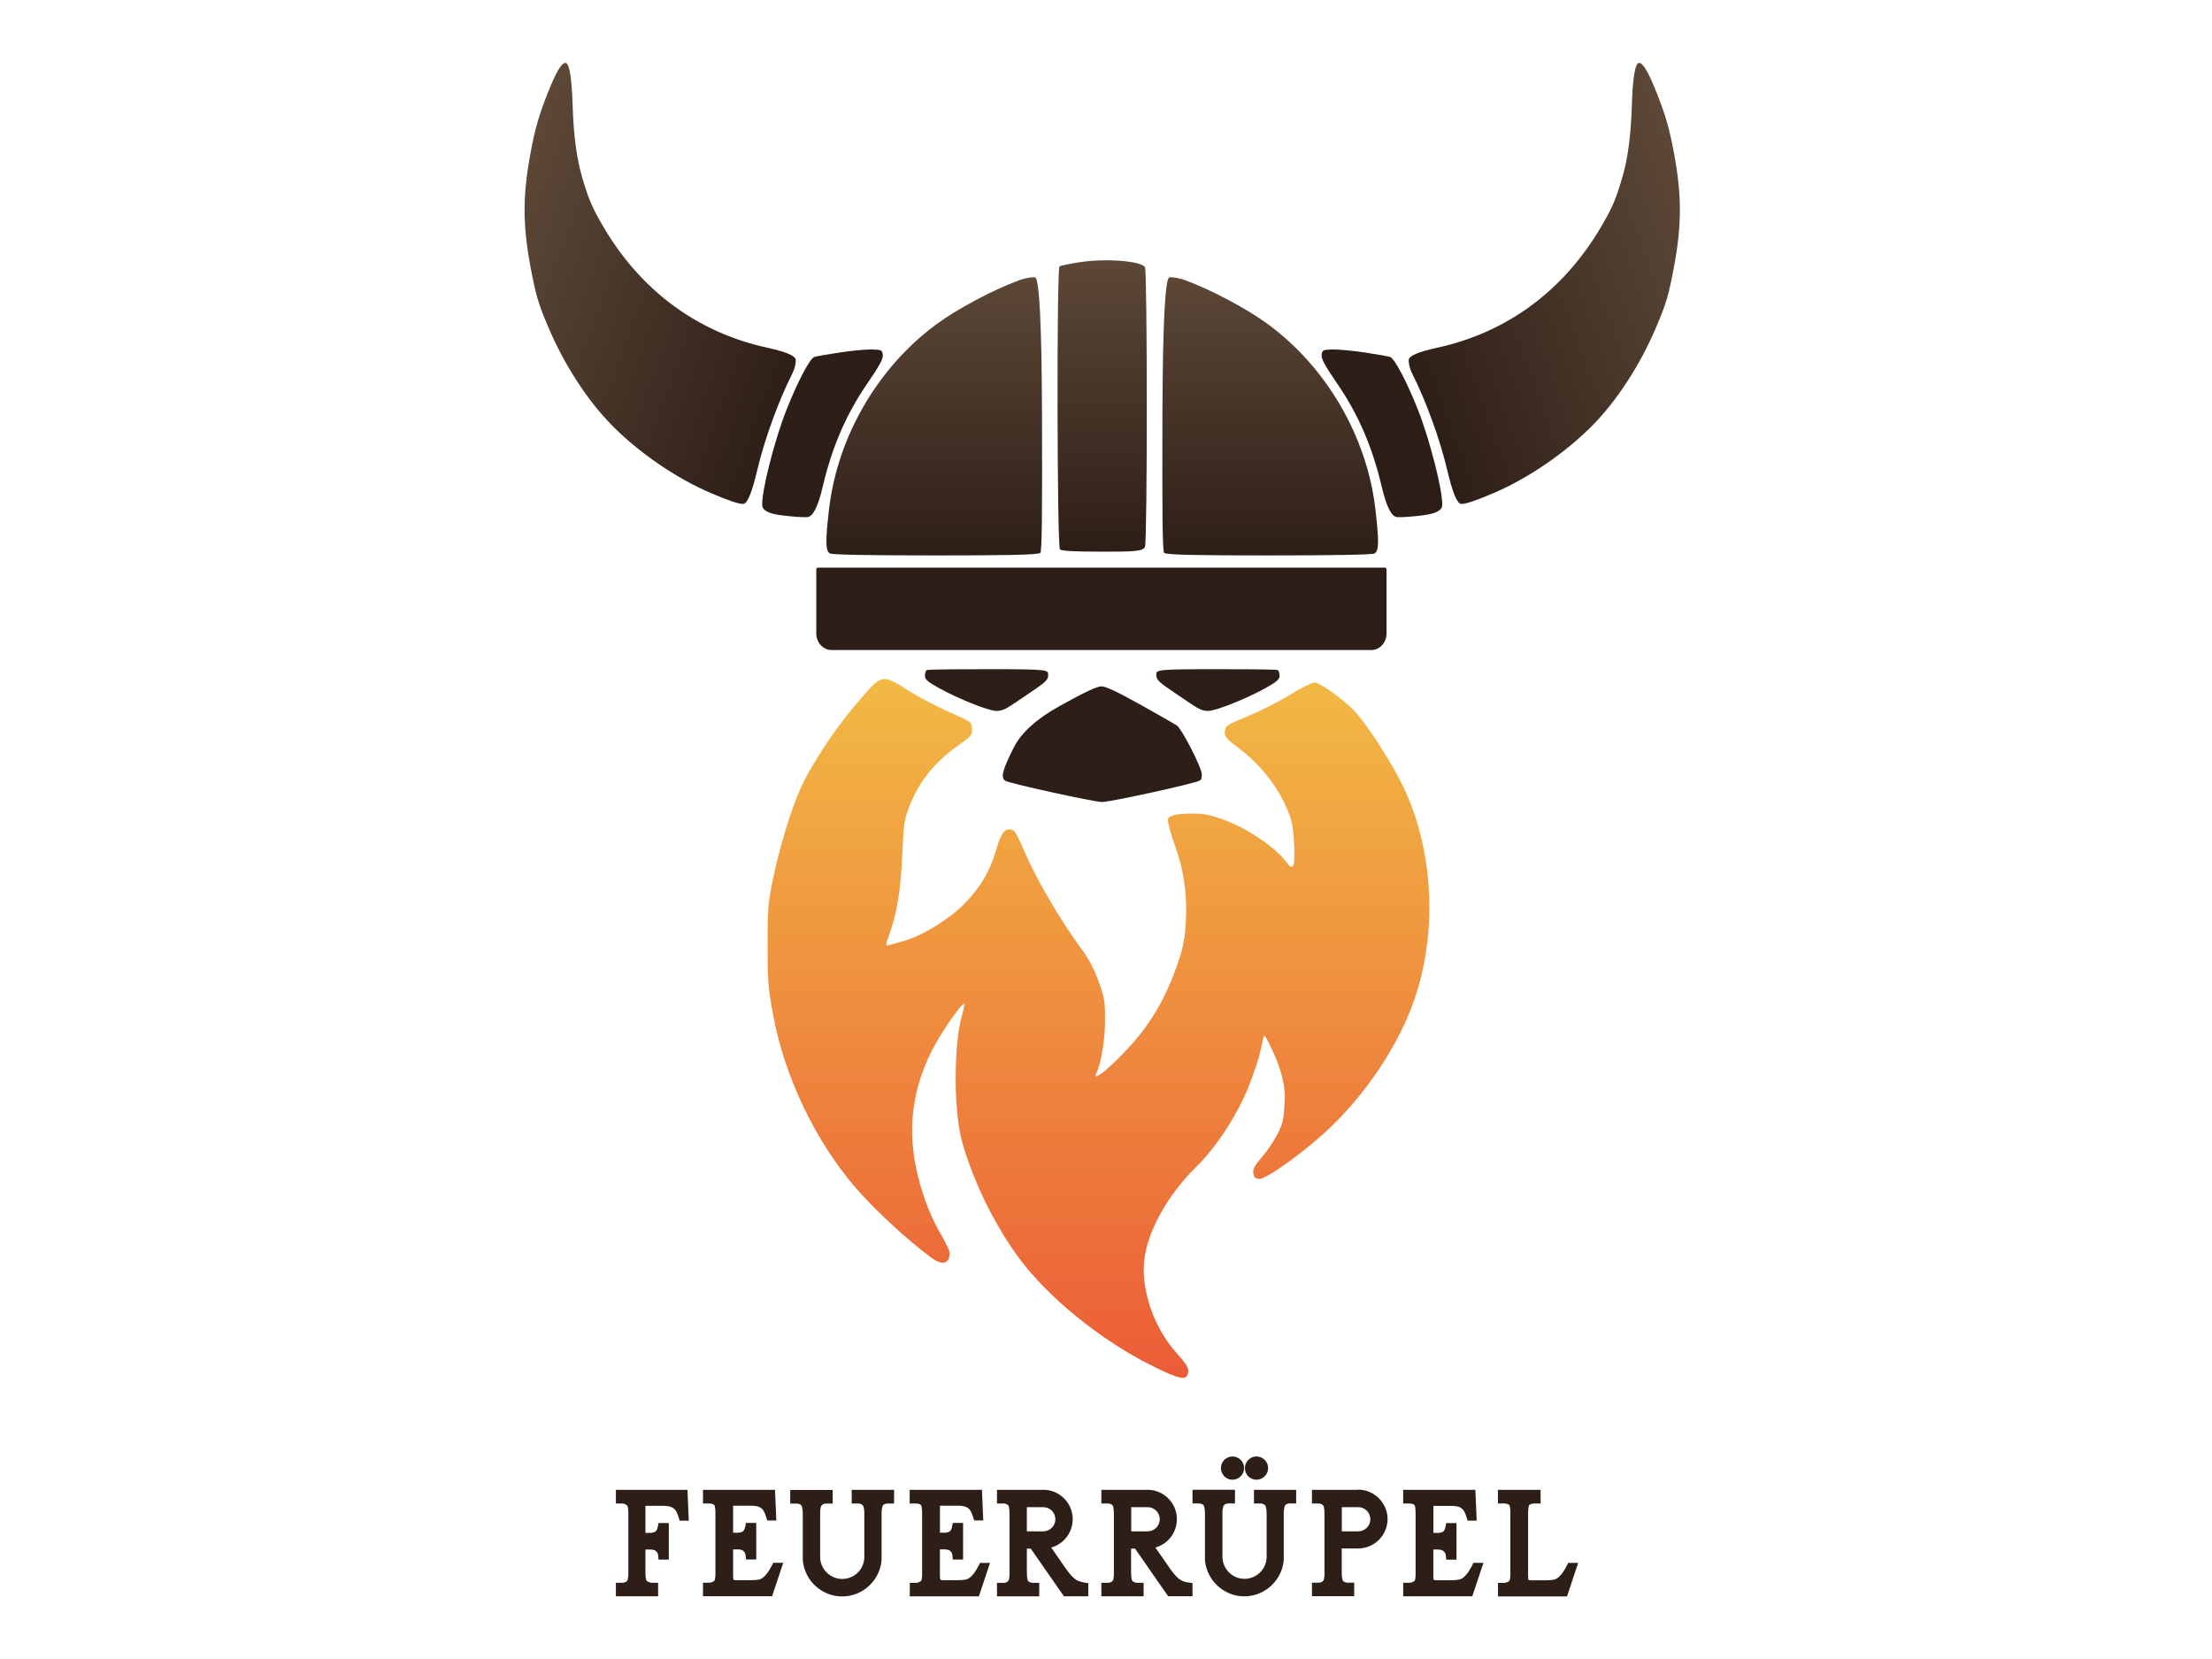
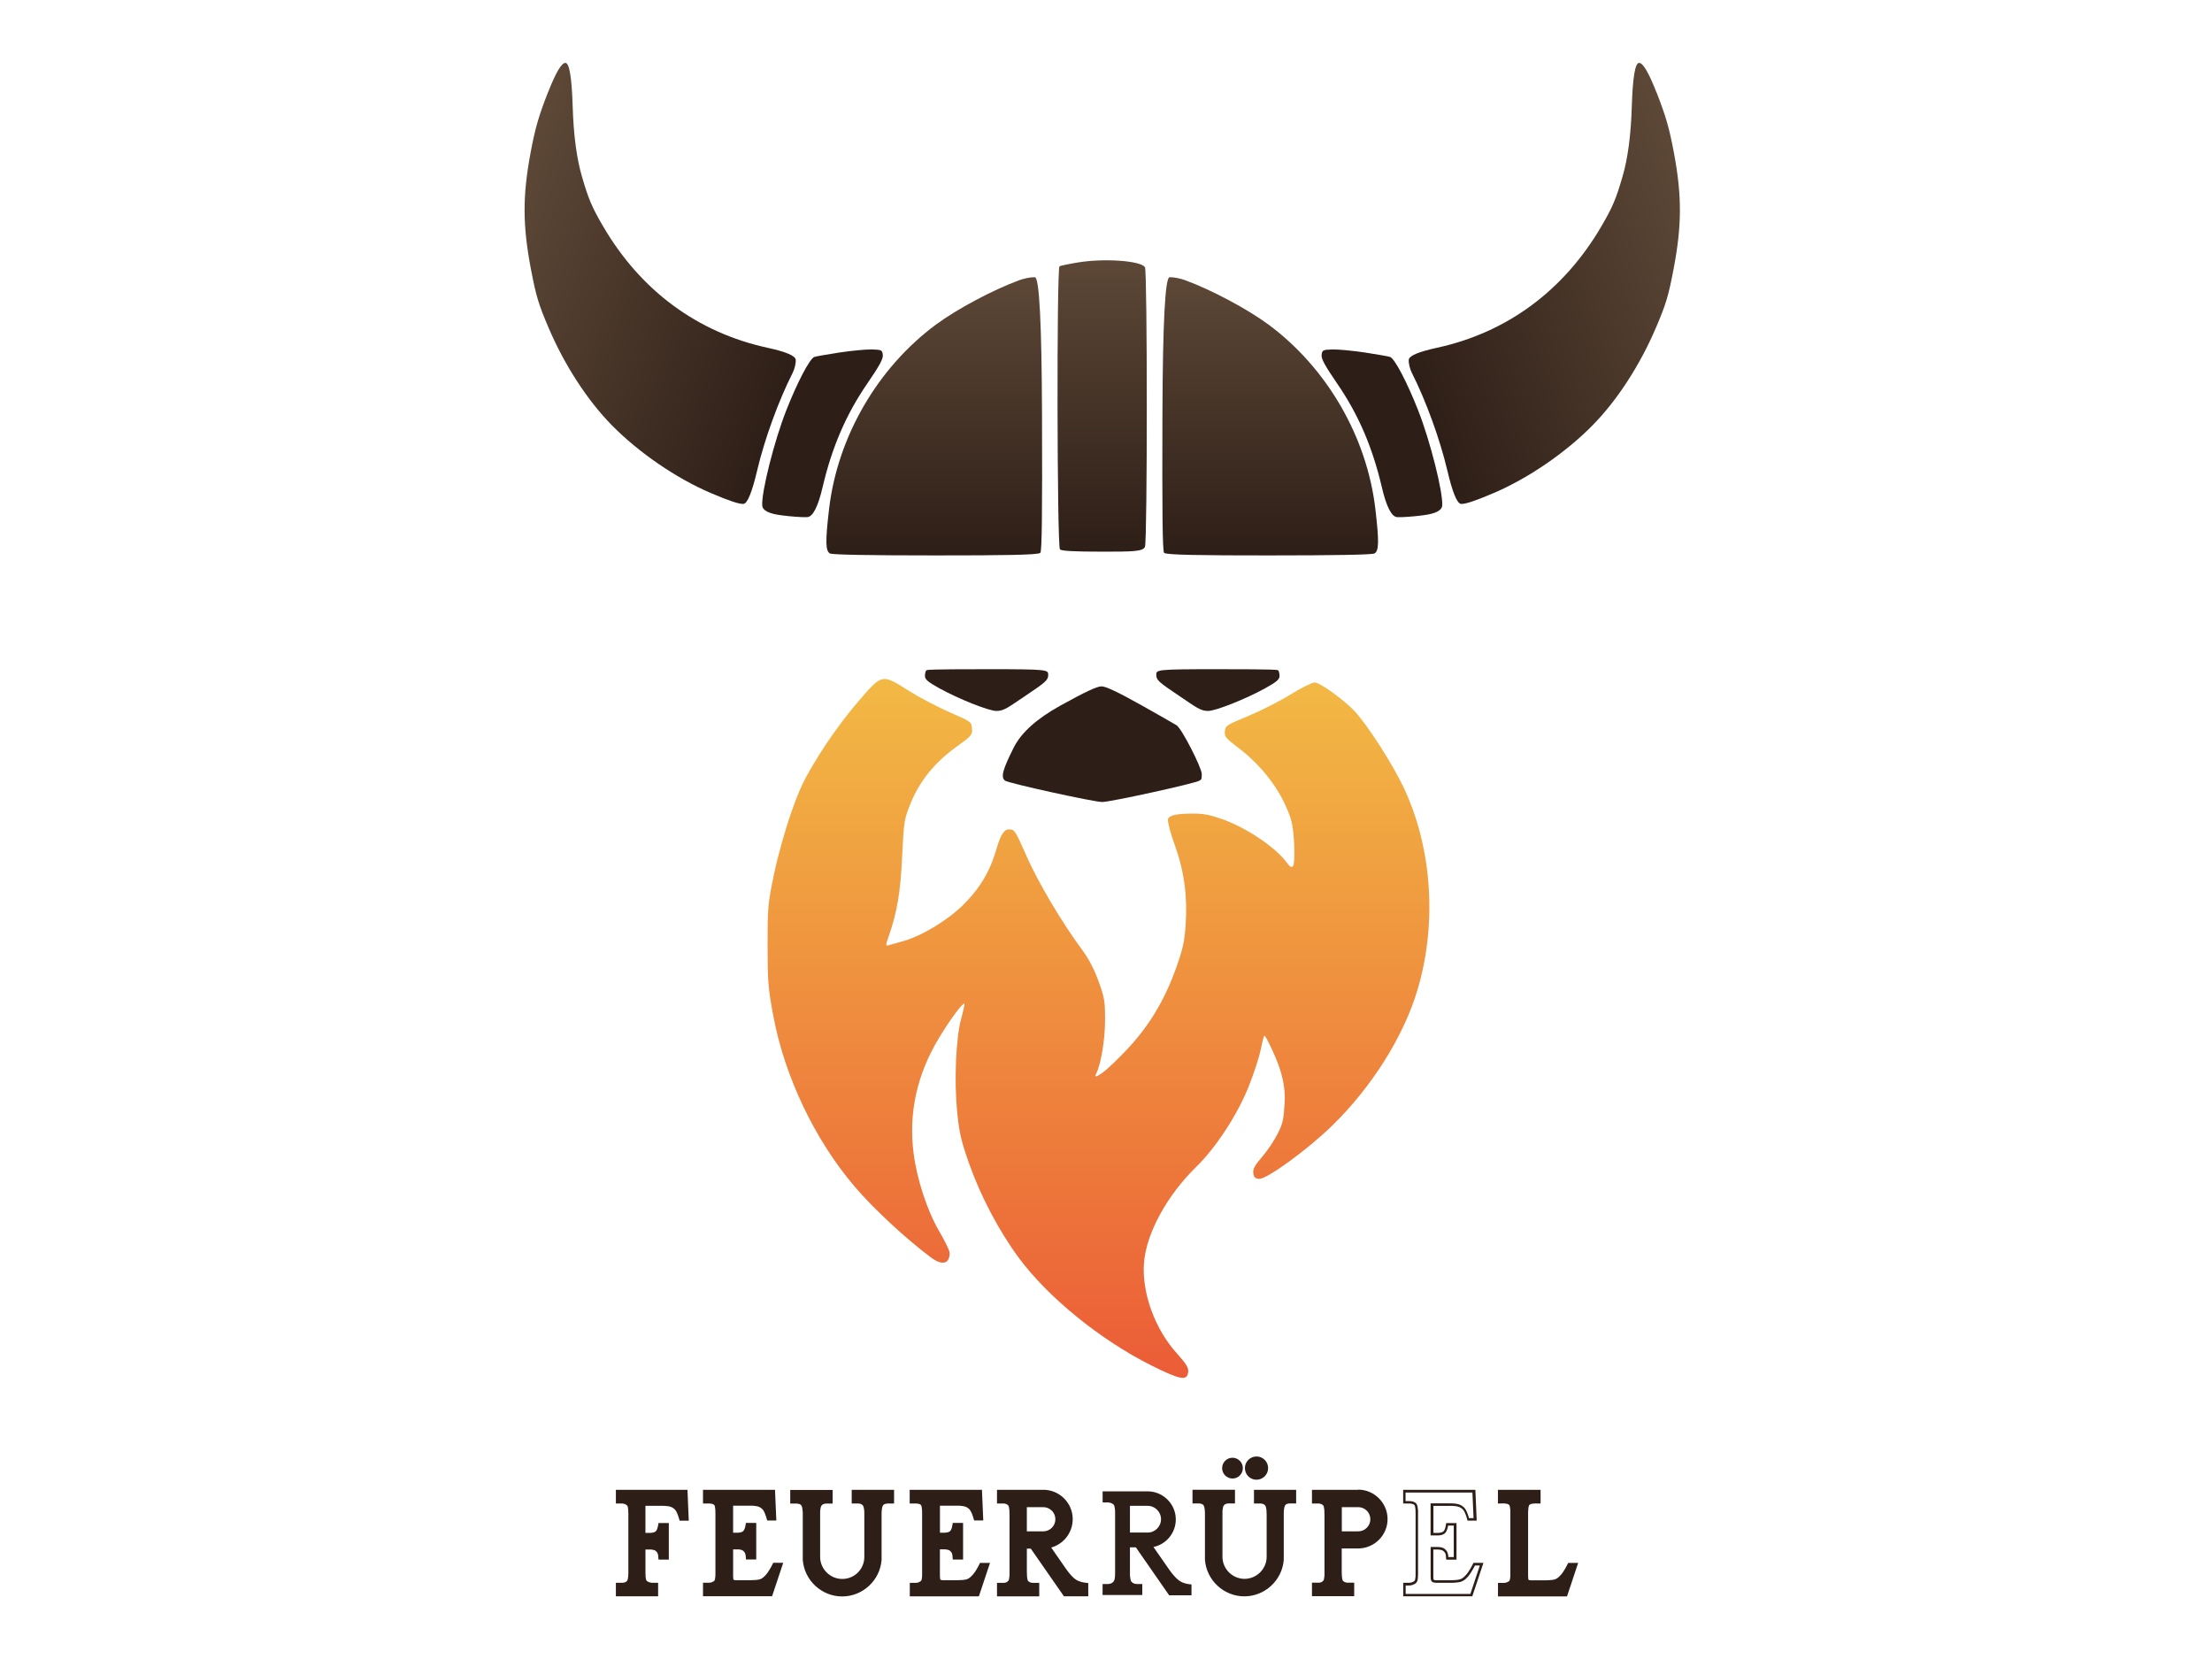
<svg xmlns="http://www.w3.org/2000/svg" xmlns:xlink="http://www.w3.org/1999/xlink" id="Ebene_1" version="1.1" viewBox="0 0 4535.4 3401.6">
  <defs>
    <style>
      .st0 {
        fill: url(#linear-gradient2);
      }

      .st1 {
        fill: url(#linear-gradient1);
      }

      .st2 {
        fill: url(#linear-gradient3);
      }

      .st3 {
        fill: url(#linear-gradient5);
      }

      .st4 {
        fill: url(#linear-gradient4);
      }

      .st5 {
        fill: url(#linear-gradient);
      }

      .st6 {
        fill: #2d1e17;
      }
    </style>
    <linearGradient id="linear-gradient" x1="3606.8" y1="2039.9" x2="3606.8" y2="606.9" gradientTransform="translate(5859.1 3432.2) rotate(-180)" gradientUnits="userSpaceOnUse">
      <stop offset="0" stop-color="#f2b944" />
      <stop offset="1" stop-color="#eb5c37" />
    </linearGradient>
    <linearGradient id="linear-gradient1" x1="3599.2" y1="2898.4" x2="3599.2" y2="2301.1" gradientTransform="translate(5859.1 3432.2) rotate(-180)" gradientUnits="userSpaceOnUse">
      <stop offset="0" stop-color="#5d4837" />
      <stop offset="1" stop-color="#2d1e17" />
    </linearGradient>
    <linearGradient id="linear-gradient2" x1="2361.5" y1="2966.2" x2="2995.1" y2="2735.6" xlink:href="#linear-gradient1" />
    <linearGradient id="linear-gradient3" x1="3254.7" y1="2863.7" x2="3254.7" y2="2293.3" xlink:href="#linear-gradient1" />
    <linearGradient id="linear-gradient4" x1="1612.5" y1="2966.2" x2="2246.1" y2="2735.6" gradientTransform="translate(-590.1 3432.2) scale(1 -1)" xlink:href="#linear-gradient1" />
    <linearGradient id="linear-gradient5" x1="2505.7" y1="2863.7" x2="2505.7" y2="2293.3" gradientTransform="translate(-590.1 3432.2) scale(1 -1)" xlink:href="#linear-gradient1" />
  </defs>
  <path class="st5" d="M1863.7,1416.6c21.5,13.5,59.1,33.2,83.6,43.9,43.9,19.1,44.5,19.5,45.6,33.1,1.1,13.3-.1,14.7-32,37.7-44.4,32-75.1,69.9-93.5,115.2-13.7,33.8-14.1,36.5-17.6,108.5-3.6,74.6-10.1,114-26.9,162.5-7.2,20.7-7.3,22.4-1.1,20.6,3.7-1.1,17.2-4.9,30-8.4,38.9-10.9,93.5-44.1,125.1-76.3,34.4-35,53.3-67.7,67.2-115.9q10.6-36.9,23.5-36.9c12.9,0,13,.2,37.5,55.4,24.2,54.5,71.7,134.7,113,190.6,14.2,19.2,25.2,40.1,34.3,65.3,12.2,33.7,13.4,40.9,13.4,79.2s-7.8,89.6-18.4,110.6q-5.7,11.2,12.7-1.9c10.1-7.2,34.3-30.3,53.7-51.3,43.5-46.9,74.6-99.2,97.7-164,13.9-38.9,17.1-53.5,19.5-88.3,4-58.6-3.1-110.6-22.3-163.5-8.4-23-14.6-46.6-14-52.5q1.2-10.6,37.7-11.8c30.9-1,41.2.4,68,9.2,51.8,17,114.6,58.7,138.9,92.2q10.8,15,13.5.7c1.5-7.8,1.5-30.8,0-51-2.3-31.2-5-41.7-17.9-69.8-19.4-42.3-53.9-84.4-93.7-114.7-28.2-21.5-30.9-24.7-29.8-35.6,1.1-11.4,3.5-12.9,47.4-31.1,25.4-10.5,64.4-30.3,86.6-44,22.2-13.7,44.8-25,50.3-25,10.5,0,60.5,36,81.8,58.9,26.6,28.6,77.5,107.9,100.5,156.5,58.2,122.9,68.9,278.7,28.5,414.4-28.4,95.5-93.2,198.8-174.7,278.5-50.5,49.4-135.5,111.2-150.5,109.5-8.1-.9-10.6-3.6-11.6-12-1-8.4,3.1-15.9,18-33,10.6-12.2,24.8-33.4,31.7-47,11-21.8,12.7-29.7,14.7-66.3q2.2-41.5-18.8-90.6c-11.5-27-22-47-23.3-44.5-1.3,2.5-4.6,15.9-7.4,29.8-2.8,13.9-13.5,46.8-23.9,73.1-23.1,58.4-67.1,125.9-108.1,166-59.6,58.2-101.6,134.9-106.9,195-5.3,61.1,21.4,136.1,66.4,186.3,20.5,22.9,25.1,30.5,24.1,39.3-2.2,18.8-16,16.2-76.7-14.2-103.3-51.8-210.6-138.9-270.4-219.8-41.1-55.5-78.9-127.4-102.6-194.9-15.9-45.4-19.7-61.9-23.9-103.7-6.5-64.8-2.7-152.9,8.3-192.6,4.3-15.7,7.2-29.2,6.4-30-3-3-29.4,32.5-52.2,70.4-45.1,74.9-62.3,153.2-52,235.4,6.8,54.2,28.2,119.3,53.1,161.6,11.5,19.6,20.9,39.1,20.9,43.4,0,22.8-15.2,26.6-38.2,9.5-50.9-37.9-117.7-99.9-155.8-144.5-82.5-96.5-144.6-226.8-167.8-352.1-10.4-56.3-11.5-69.7-11.5-144.5s.5-85,13.4-145.9c7.6-36.1,22.6-89.7,34.7-124.2,18-51.4,26.7-69.4,56.8-118,22.1-35.6,51.7-76.3,78.3-107.5,52.3-61.2,50-60.7,106.7-25.1h0Z" />
  <path class="st1" d="M2210.3,538.1c-18.8,3.1-35.8,6.7-37.9,7.9-6,3.7-5.1,574.4.9,580.4,3.3,3.3,28.3,4.7,87.6,4.7s82.9,0,86.7-10c5-13.2,5-565.2,0-573.2-8.3-13.3-83.2-18.7-137.3-9.8h0Z" />
  <g>
    <path class="st0" d="M3396.4,189.1c19.3,49.4,26.3,73.7,35.7,123.9,16.6,88.5,16.4,149.1-.6,238.4-10.6,55.6-15.6,72.3-36.4,120.9-32.8,76.8-79.4,148.5-129.6,199.6-55.1,56-131.7,108.6-202.9,139-36.9,15.8-58.8,23.1-67,22.3q-12.2-1.2-28.2-69.2c-15-63.5-43.7-142.5-72.6-199.5-4.1-8.2-7-20.3-6.3-27q1.2-12.1,57.6-24.4c143.7-31.2,260-117,337.1-248.7,22.9-39.1,30-55.7,43.6-102.4q16.3-55.8,19-143.8t14.6-89.2,35.9,60.3h0Z" />
    <path class="st6" d="M2799.5,722.9c25.2,3.9,48.1,7.9,50.8,9,9.5,3.7,34.6,51.4,57.5,109.6,24.7,62.7,51.4,168.7,49.2,195.3q-1.2,14.7-38.1,19.6c-20.3,2.7-44.7,4.5-54.2,3.9q-17.3-1.1-31.4-61.3c-19.4-82.7-48.2-149.4-91.9-213-24.9-36.2-32.5-50.3-31.6-58.3,1.2-10,2.4-10.6,22.6-11.2,11.8-.3,42,2.6,67.2,6.4h0Z" />
    <path class="st2" d="M2431,574.9c53.1,19.5,127,58.9,169.7,90.5,119.9,88.7,201.9,230.1,219.3,378.2,7.8,66.8,7.4,86.2-1.9,91.2-4.9,2.6-80.1,4-217.2,4s-210.5-.9-214.1-5.3c-3.2-3.8-4.1-81.5-3.4-284.8q1-279.5,14.6-280.3c7.5-.4,22.4,2.4,33,6.4h0Z" />
    <path class="st6" d="M2620.9,1374.7c1.4,1.4,2.6,6.6,2.6,11.4,0,6.9-6.2,12.2-29.1,24.9-40.3,22.3-101.8,46.7-117.5,46.7s-24.4-7.6-59.6-31.2c-42.1-28.2-46.5-32.3-46.5-42.8s0-11.6,123.8-11.6,124.9,1.2,126.4,2.6h0Z" />
  </g>
  <g>
    <path class="st4" d="M1123.6,189.1c-19.3,49.4-26.3,73.7-35.7,123.9-16.6,88.5-16.4,149.1.6,238.4,10.6,55.6,15.6,72.3,36.4,120.9,32.8,76.8,79.4,148.5,129.6,199.6,55.1,56,131.7,108.6,202.9,139,36.9,15.8,58.8,23.1,67,22.3q12.2-1.2,28.2-69.2c15-63.5,43.7-142.5,72.6-199.5,4.1-8.2,7-20.3,6.3-27q-1.2-12.1-57.6-24.4c-143.7-31.2-260-117-337.1-248.7-22.9-39.1-30-55.7-43.6-102.4q-16.3-55.8-19-143.8t-14.6-89.2-35.9,60.3h0Z" />
    <path class="st6" d="M1720.4,722.9c-25.2,3.9-48.1,7.9-50.8,9-9.5,3.7-34.6,51.4-57.5,109.6-24.7,62.7-51.4,168.7-49.2,195.3q1.2,14.7,38.1,19.6c20.3,2.7,44.7,4.5,54.2,3.9q17.3-1.1,31.4-61.3c19.4-82.7,48.2-149.4,91.9-213,24.9-36.2,32.5-50.3,31.6-58.3-1.2-10-2.4-10.6-22.6-11.2-11.8-.3-42,2.6-67.2,6.4h0Z" />
    <path class="st3" d="M2088.9,574.9c-53.1,19.5-127,58.9-169.7,90.5-119.9,88.7-201.9,230.1-219.3,378.2-7.8,66.8-7.4,86.2,1.9,91.2,4.9,2.6,80.1,4,217.2,4s210.5-.9,214.1-5.3c3.2-3.8,4.1-81.5,3.4-284.8q-1-279.5-14.6-280.3c-7.5-.4-22.4,2.4-33,6.4h0Z" />
    <path class="st6" d="M1899.1,1374.7c-1.4,1.4-2.6,6.6-2.6,11.4,0,6.9,6.2,12.2,29.1,24.9,40.3,22.3,101.8,46.7,117.5,46.7s24.4-7.6,59.6-31.2c42.1-28.2,46.5-32.3,46.5-42.8s0-11.6-123.8-11.6-124.9,1.2-126.4,2.6h0Z" />
  </g>
  <path class="st6" d="M2337.7,1444.5c36.4,20.4,70,39.6,74.9,42.7,10.4,6.8,51.5,86.8,51.5,100.2s-2.2,11-4.9,13.2c-6.5,5.2-182.2,43.8-199.3,43.8s-192.7-38.6-199.3-43.8c-9-7.1-5-22.2,18.1-68.1q23-45.6,95-85.5c51.7-28.6,75.6-39.8,84.9-39.7,8.9.1,33.5,11.7,79,37.2h0Z" />
  <g>
    <g id="path8076">
      <path class="st6" d="M1265.5,3270.4v-22.5s8.8,0,8.8,0h2.3c0,0,2.1-.3,2.1-.3l1.8-.4,1.7-.5,1.5-.6,1.3-.8,1.2-.9,1.1-1,.8-1,.5-.9.4-1.1.4-1.5.4-1.8.3-2.2.3-2.5.2-2.8v-3.1c.1,0,.2-3.4.2-3.4v-118.3s0-2.9,0-2.9v-2.6c0,0-.2-2.4-.2-2.4l-.2-2.2-.2-2-.3-1.7-.3-1.5-.3-1.3-.3-1-.2-.6-.2-.5-.3-.5s-.6-.7-.7-.8l-.6-.5-.6-.5-.7-.5-.8-.5-1.1-.6-1.1-.5-1.1-.5-1.1-.4-1.2-.3c-.3,0-.7-.1-1.1-.2l-1.4-.2h-1.3c0,0-1.3-.1-1.3-.1h-8.7s0-22.8,0-22.8h141.4s2.5,58,2.5,58h-14.1s-1.4-4.6-1.4-4.6l-.8-2.6-.8-2.4-.8-2.2-.8-2-.9-1.8-.9-1.7-.9-1.5-.9-1.3-.9-1.1-1-1.1-1-1-1.1-.9-1.1-.9-1.2-.8-1.2-.7-1.3-.6-1.3-.5-1.4-.5-1.6-.4-1.8-.4-2-.3-2.2-.3-2.4-.2-2.5-.2h-2.8c0-.1-2.9-.1-2.9-.1-.6,0-27.9,0-36.6,0v60.6h11.3s2.2,0,2.4,0l2-.2,1.9-.3,1.8-.4,1.6-.5,1.5-.6,1.2-.7,1.2-.8,1-.8.8-1,.8-1.3.8-1.5.7-1.8.7-2.1.6-2.3.6-2.6.6-3.3h16.4s0,69.8,0,69.8h-16s-.4-3.9-.4-3.9l-.2-1.8-.3-1.6-.3-1.5-.4-1.3-.4-1.2-.5-.9-.5-.9-.6-.8-.6-.8-.7-.8-.7-.7-.7-.7-.7-.6-.8-.6-.8-.5-.9-.5-.9-.4-1.1-.3-1.2-.3-1.3-.2-1.5-.2-1.6-.2h-1.7c0-.1-1.8-.2-1.8-.2h-11.2s0,48.9,0,48.9v2.9s.1,2.6.1,2.6v2.4c.1,0,.3,2.2.3,2.2l.2,2,.3,1.7.3,1.4.3,1.2.6,1.5.3.5.7,1,.5.5.6.5.6.5.7.5.8.5,1,.5,1.2.5,1.2.5,1.2.4,1.3.4,1.2.3,1.2.2h1.2c0,.1,1.2.2,1.2.2h8.9s0,22.5,0,22.5h-81.3Z" />
      <path class="st6" d="M1404.4,3059.9l2.2,52.8h-9.4s-.8-2.8-.8-2.8l-.8-2.6-.8-2.4-.9-2.3-.9-2.1-.9-1.9-.9-1.8-.9-1.6-1-1.5-1-1.3-1.1-1.2-1.2-1.1-1.2-1-1.3-1-1.3-.9-1.4-.8-1.4-.7-1.5-.6-1.6-.6-1.7-.5-1.9-.4-2.1-.4-2.3-.3-2.5-.2-2.6-.2h-2.8c0-.1-3-.1-3-.1,0,0-39.2,0-39.2,0v65.8h13.9s2.2,0,2.4,0h0l2.2-.2,2.1-.3,2-.4,1.8-.6,1.7-.7,1.5-.8,1.4-.9,1.2-1,1.1-1.3,1-1.5.9-1.8.8-2,.8-2.2.7-2.5.6-2.7.2-1.3h11.6s0,64.6,0,64.6h-11.1s-.1-1.6-.1-1.6l-.2-1.9-.3-1.8-.4-1.6-.4-1.5-.5-1.3-.6-1.1-.6-1-.6-1-.7-.9-.7-.9-.8-.8-.8-.8-.9-.7-.9-.7-1-.6-1-.5-1.2-.5-1.3-.4-1.4-.3-1.5-.3-1.6-.2-1.7-.2h-1.8c0-.1-1.9-.2-1.9-.2h-13.9v51.5s0,2.9,0,2.9v2.7c0,0,.2,2.5.2,2.5l.2,2.3.2,2,.3,1.8.3,1.6.3,1.3.4,1.1.3.7.4.7.5.7.5.7.6.7.7.6.7.6.8.6.9.6,1.2.6,1.3.6,1.3.5,1.3.4,1.4.4,1.4.3,1.4.2h1.4c0,.1,1.4.2,1.4.2h6.4s0,17.3,0,17.3h-76.2s0-17.3,0-17.3h6.2s2.4,0,2.4,0l2.2-.2,2.1-.4,1.9-.6,1.8-.7,1.6-.9,1.5-1.1,1.3-1.2,1.2-1.4.6-1.1.6-1.4.5-1.7.4-2,.4-2.3.3-2.6.2-2.9v-3.2c.1,0,.2-3.5.2-3.5v-118.3s0-2.9,0-2.9v-2.7c0,0-.2-2.5-.2-2.5l-.2-2.3-.2-2.1-.3-1.8-.3-1.6-.3-1.4-.4-1.2-.3-.7-.4-.7-.4-.7-.5-.6s-.6-.6-.6-.6l-.6-.6-.7-.6-.8-.6-.9-.6-1.2-.7-1.3-.6-1.3-.5-1.3-.4-1.3-.3s-1.4-.3-1.4-.3l-1.4-.2h-1.4c0-.1-1.3-.1-1.5-.1h-6.2s0-17.6,0-17.6h136.3M1409.3,3054.7h-5s-136.3,0-136.3,0h-5.2v5.2s0,17.6,0,17.6v5.2h5.2s6.2,0,6.2,0h1.3s1.1.1,1.1.1l1.3.2h0c.3,0,.6.1.9.2l1,.3,1,.3,1,.4,1,.5.9.5.7.5.6.4.4.3.4.4c.1.1.2.2.3.4l.2.3v.2c.1,0,.3.2.3.2v.3c.1,0,.4.9.4.9l.3,1.1.3,1.5.2,1.6.2,1.9.2,2.1v2.4c.1,0,.2,2.6.2,2.6v2.8s0,118.3,0,118.3v3.4s-.2,3-.2,3l-.2,2.7-.3,2.4-.3,1.9-.4,1.7-.4,1.3-.4.9-.2.4-.7.7-.9.8-1,.7-1.1.6-1.3.5-1.4.4-1.6.3-1.8.2h-2.2c0,0-6,0-6,0h-5.2v5.2s0,17.3,0,17.3v5.2h5.2s76.2,0,76.2,0h5.2v-5.2s0-17.3,0-17.3v-5.2h-5.2s-6.4,0-6.4,0h-1s-1.1-.1-1.1-.1l-1.1-.2-1.1-.2-1.2-.3-1-.3-1.1-.4-1.1-.5-.8-.4-.5-.3-.7-.5-.4-.3-.5-.4-.4-.4-.3-.4-.2-.3v-.2c-.1,0-.3-.5-.3-.5l-.2-.7-.3-1-.3-1.3-.2-1.7-.2-1.8-.2-2.1v-2.3c-.1,0-.2-2.6-.2-2.6v-2.8s0-46.2,0-46.2h8.6s1.8,0,1.8,0h1.7c0,.1,1.6.3,1.6.3l1.4.2,1.1.2,1.1.3.9.3.7.3.6.3.7.4.7.5.6.5.6.6.6.6.6.7.4.6.5.7.4.7.4.8.3.9.3,1.1.3,1.4.2,1.4.2,1.8v1.4c.1,0,.6,4.7.6,4.7h4.7s11.1,0,11.1,0h5.2v-5.2s0-64.6,0-64.6v-5.2h-5.2s-11.6,0-11.6,0h-4.3s-.8,4.3-.8,4.3l-.2,1.3-.6,2.5-.6,2.1-.6,1.9-.7,1.6-.7,1.3-.7,1-.6.7-.7.6-.9.6-1,.5-1.2.5-1.4.4-1.6.3-1.7.3-1.9.2c-.7,0-2.3,0-2.3,0h-8.6s0-55.4,0-55.4c10.4,0,33,0,33.9,0h3s2.7.1,2.7.1l2.5.2,2.3.2,2.1.3,1.9.3,1.7.4,1.3.4,1.3.5,1.2.5,1.1.6,1.1.6,1.1.7,1,.8,1,.8.9.9.9,1,.8,1,.8,1.2.8,1.5.8,1.5.8,1.7.8,1.9.8,2.1.8,2.3.8,2.5.8,2.7,1.1,3.7h3.9s9.4,0,9.4,0h5.4s-.2-5.4-.2-5.4l-2.2-52.8-.2-5h0Z" />
    </g>
    <g id="path8710">
      <path class="st6" d="M1444,3270.4v-22.5s9,0,9,0h1.2s1.3-.1,1.3-.1l1.2-.2,1.1-.2,1.2-.3,1.1-.4,1.2-.5,1.1-.5,1.1-.6,1-.5.6-.4.6-.5.5-.5.5-.5.4-.6.4-.7.3-.7.3-.8.2-.9.2-1.1.2-1.4.2-1.7v-1.9c.1,0,.3-2.1.3-2.1v-2.4c0,0,.2-2.6.2-2.6v-121.6s0-3.7,0-3.7v-3.3c-.1,0-.3-3-.3-3l-.3-2.6-.4-2.3-.4-1.9-.5-1.6-.5-1.1-.6-.8-.8-.7-1-.7-1.2-.6-1.3-.6-1.5-.5-1.7-.4-1.9-.3-2-.2h-2.1c0,0-9,0-9,0v-22.8s141.9,0,141.9,0l2.5,58h-14.1s-1.4-4.6-1.4-4.6l-.8-2.6-.8-2.4-.8-2.2-.8-2-.8-1.8-.9-1.7-.9-1.5-.9-1.4-.8-1-1-1.2-1-1-1.1-.9-1.1-.9-1.2-.8-1.2-.7-1.3-.6-1.3-.5-1.4-.5-1.6-.4-1.8-.4-2-.3-2.2-.3-2.3-.2-2.5-.2h-2.8c-1.2-.1-2.1-.1-2.9-.2h0c0,0-36.6,0-36.6,0v60.6h10.8s2.2,0,2.4,0l2-.2,1.9-.3,1.8-.4,1.6-.5,1.5-.6,1.3-.7,1.1-.8,1-.9.8-1,.8-1.2.8-1.5.7-1.8.7-2.1.6-2.3.6-2.6.6-3.3h16.4s0,69.8,0,69.8h-16s-.4-3.9-.4-3.9l-.2-1.8-.3-1.6-.3-1.5-.4-1.3-.4-1.1-.5-.9-.5-.9-.6-.8-.6-.8-.7-.8-.7-.7-.7-.7-.7-.6-.8-.6-.8-.5-.9-.5-.9-.4-1.1-.3-1.2-.3-1.3-.2-1.5-.2-1.6-.2h-1.7c0-.1-1.8-.2-1.8-.2h-10.7s0,55.5,0,55.5v4.1c.1,0,.2,1.6.2,1.6l.3,2.5.2.7.3,1,.4.6.4.4.6.5.8.5,1,.3.7.2.9.2h1c0,.1,1.1.3,1.1.3h1.3c0,0,1.4.1,1.4.1h26.6s3.2,0,3.2,0h3c0,0,2.8-.2,2.8-.2l2.5-.2,2.3-.2,2.1-.3,1.9-.3,1.7-.3,1.4-.4,1.3-.5,1.4-.6,1.4-.7,1.3-.8,1.4-.9,1.3-1,1.3-1.1,1.3-1.2,1.3-1.3,1.7-1.9,1.7-2,1.8-2.3,1.7-2.5,1.8-2.7,1.8-3,1.8-3.2,1.8-3.4,2.6-5h15.3s-21.1,63.5-21.1,63.5h-137.1Z" />
      <path class="st6" d="M1583.4,3059.9l2.3,52.8h-9.4s-.8-2.8-.8-2.8l-.8-2.6-.8-2.4-.9-2.3-.8-2.1-.9-1.9-.9-1.8-.9-1.6-1-1.5s-1-1.3-1-1.3l-1.1-1.2-1.2-1.1-1.2-1-1.3-1-1.3-.9-1.4-.8-1.4-.7-1.5-.6-1.5-.6-1.7-.5-1.9-.4-2.1-.4-2.3-.3-2.4-.2-2.6-.2h-2.8c0-.1-3-.1-3-.1h-39.2v65.8h13.4s2.2,0,2.4,0h0l2.2-.2,2.1-.3,2-.4,1.8-.6,1.7-.7,1.5-.8,1.4-.9,1.2-1,1.1-1.3,1-1.5.9-1.8.8-2,.8-2.2.7-2.5.6-2.7.2-1.3h11.6s0,64.6,0,64.6h-11.1s-.1-1.6-.1-1.6l-.2-1.9-.3-1.8-.4-1.6-.4-1.5-.5-1.3-.6-1.1-.6-1-.7-1-.7-.9-.8-.9-.8-.8-.8-.8-.9-.7-.9-.7-1-.6-1-.5-1.1-.5-1.3-.4-1.4-.3-1.5-.3-1.6-.2-1.7-.2h-1.8c0-.1-1.9-.2-1.9-.2h-13.4v53.2s0,2.6,0,2.6c0,0,0,2.4,0,2.4,0,0,0,2.1,0,2.1v1.9c0,0,.2,1.7.2,1.7v1.4c.1,0,.3,1.2.3,1.2l.2.9.2.7.2.6.3.5.3.5s.3.5.4.5h0l.4.4.4.4.5.4.5.4.5.3.7.3.8.3.9.2,1,.2,1.1.2h1.2c0,.1,1.3.2,1.3.2h1.5c0,0,1.6,0,1.6,0h25.1s3.3,0,3.3,0h3c0,0,2.8-.2,2.8-.2l2.6-.2,2.4-.2,2.2-.3,2-.3,1.8-.3,1.6-.4,1.6-.5,1.5-.6,1.5-.7,1.5-.8,1.5-.9,1.5-1.1,1.4-1.2,1.4-1.3,1.4-1.4,1.8-1.9,1.8-2.1,1.8-2.4,1.8-2.6,1.8-2.8,1.8-3,1.9-3.2,1.9-3.4,1.9-3.7h10.1s-19.4,58.3-19.4,58.3h-132.7s0-17.3,0-17.3h6.4s1.2,0,1.4,0h1.4c0-.1,1.4-.3,1.4-.3l1.3-.3,1.3-.3,1.3-.4,1.3-.5,1.3-.6,1.2-.7.9-.5.8-.5.8-.6.7-.7.6-.7.6-.8.5-.8.4-.9.4-1,.3-1.1.3-1.3.2-1.5.2-1.8.2-2v-2.2c.1,0,.2-2.4.2-2.4v-2.6c0,0,0-2.9,0-2.9v-118.8s0-3.7,0-3.7v-3.4c-.1,0-.3-3-.3-3l-.3-2.7-.4-2.4-.5-2.1-.5-1.8-.7-1.5-.8-1.1-1.1-1.1-1.3-1-1.4-.8-1.6-.7-1.7-.6-1.9-.4-2-.3-2.2-.2s-2.2,0-2.3,0h-6.4s0-17.6,0-17.6c0,0,136.8,0,136.8,0M1588.4,3054.7h-5s-136.8,0-136.8,0h-5.2v5.2s0,17.6,0,17.6v5.2h5.2s6.4,0,6.4,0h0c.2,0,1.5,0,2,0l1.9.2,1.7.3,1.5.3,1.3.4,1.1.5.9.5.7.5.5.5.3.4.3.8.4,1.3.4,1.7.3,2.1.3,2.6.2,2.8v3.2c.1,0,.1,3.6.1,3.6v118.8s0,2.8,0,2.8v2.5c0,0-.2,2.3-.2,2.3v2.1c-.1,0-.3,1.9-.3,1.9l-.2,1.5-.2,1.2-.2,1-.2.7-.2.5-.2.5-.3.4-.3.4-.3.4-.3.3-.4.3-.4.3-.7.3-1.3.7-1,.5-1,.4-1,.3-1.1.3-.9.2h-1c0,.1-1.1.2-1.1.2-.4,0-1.3,0-1.3,0h-6.2s-5.2,0-5.2,0v5.2s0,17.3,0,17.3v5.2h5.2s132.7,0,132.7,0h3.7s1.2-3.5,1.2-3.5l19.4-58.3,2.3-6.8h-7.2s-10.1,0-10.1,0h-3.2s-1.4,2.8-1.4,2.8l-1.9,3.7-1.8,3.3-1.8,3.1-1.8,2.9-1.7,2.7-1.7,2.4-1.7,2.2-1.6,1.9-1.7,1.8-1.3,1.3-1.1,1-1.2,1-1.2.9-1.2.8-1.2.7-1.3.6-1.3.5-1.2.4-1.2.3-1.6.3-1.8.3-2,.2-2.2.2-2.5.2h-2.7c0,.1-3,.2-3,.2h-3.1s-25.1,0-25.1,0h-1.5s-1.3,0-1.3,0h-1.2c0,0-1.1-.2-1.1-.2h-.7c0-.1-.7-.3-.7-.3h-.6c0-.1-.4-.3-.4-.3h-.2c0,0-.2-.2-.2-.2h-.1c0,0-.2-.3-.2-.3h-.1c0-.1-.1-.2-.1-.2h0s0,0,0,0h0s0-.2,0-.2v-.4c-.1,0-.2-.5-.2-.5v-1c-.1,0-.3-1.3-.3-1.3v-1.5c0,0-.1-1.8-.1-1.8v-1.2c0-.5,0-.9,0-.9h0v-.3c0-.6,0-1.2,0-2v-2.6s0-48,0-48h8.1s1.8,0,1.8,0h1.7c0,.1,1.5.3,1.5.3l1.4.2,1.1.2,1.1.3.9.3.7.3.7.3.7.4.8.6.5.4.6.6.6.6.5.6.5.7.5.7.4.7.4.8.3.9.3,1.1.3,1.3.3,1.6.2,1.7v1.4c.1,0,.5,4.7.5,4.7h4.7s11.1,0,11.1,0h5.2v-5.2s0-64.6,0-64.6v-5.2h-5.2s-11.6,0-11.6,0h-4.4s-.7,4.3-.7,4.3l-.2,1.3-.5,2.4-.6,2.2-.7,1.9-.7,1.6-.7,1.3-.7,1-.6.7-.7.6-.9.6-1,.5-1.2.5-1.4.4-1.6.3-1.7.3-1.9.2c-.7,0-2.3,0-2.3,0h-8.1s0-55.4,0-55.4h34c1,0,2,0,3,0h2.7c0,.1,2.5.3,2.5.3l2.2.2,2.1.3,1.9.3,1.5.3,1.4.4,1.3.5,1.2.5,1.1.6,1.1.6,1.2.8.9.7,1,.8.9.9.9,1,.8,1,.8,1.3.7,1.3.8,1.6.8,1.7.8,1.9.8,2.2.8,2.3.8,2.5.8,2.7,1.1,3.7h3.9s9.4,0,9.4,0h5.4s-.2-5.4-.2-5.4l-2.3-52.8-.2-5h0Z" />
    </g>
    <g id="path9086">
      <path class="st6" d="M1867.8,3270.4v-22.5s9,0,9,0h1.2s1.3-.1,1.3-.1l1.2-.2,1.1-.2,1.2-.3,1.1-.4,1.1-.5,1.1-.5,1.1-.6.9-.5.7-.4.5-.4.5-.5.4-.5.4-.6.4-.6.3-.7.3-.7c0-.2.1-.5.2-.7l.3-1.3.2-1.4.2-1.6.2-1.9v-2.1c.1,0,.2-2.4.2-2.4v-5.4c0,0,0-118.8,0-118.8v-3.7s-.2-3.3-.2-3.3l-.2-3-.3-2.6-.3-2.3-.4-1.9-.5-1.5-.6-1.2-.6-.8-.8-.7-1-.7-1.2-.7-1.3-.6-1.5-.5-1.7-.4-1.9-.3-2-.2h-2.1c0,0-9,0-9,0v-22.8s141.9,0,141.9,0l2.5,58h-14s-1.4-4.6-1.4-4.6l-.8-2.6-.8-2.4-.8-2.2-.8-2-.9-1.9-.9-1.7-.9-1.5-.9-1.3-.9-1.1-1-1-1.1-1-1.1-.9-1.2-.9-1.2-.8-1.2-.7-1.3-.6-1.3-.5-1.4-.5-1.6-.4-1.8-.4-2-.3-2.2-.3-2.4-.2-2.5-.2h-2.8c-1.2-.1-2.1-.1-2.9-.2h0c0,0-36.6,0-36.6,0v60.6h10.8s2.2,0,2.4,0l2-.2,1.9-.3,1.8-.4,1.6-.5,1.5-.6,1.3-.7,1.2-.8,1-.8.8-1,.8-1.3.8-1.5.8-1.8.7-2.1.6-2.3.6-2.6.6-3.3h16.4s0,69.8,0,69.8h-16.1s-.3-4-.3-4l-.2-1.8-.3-1.6-.3-1.5-.4-1.3-.4-1.1-.5-.9-.5-.9-.6-.8-.6-.8-.7-.8-.7-.7-.7-.7-.8-.6-.8-.6-.8-.5-.9-.5-.9-.4-1.1-.3-1.2-.3-1.3-.2-1.5-.2-1.6-.2h-1.7c0-.1-1.9-.2-1.9-.2h-10.7s0,53.2,0,53.2v4.5c0,0,.3,3.5.3,3.5v1.4c.1,0,.3,1.1.3,1.1l.2.7.3.9.2.3.2.2.4.4.3.3.7.5.4.3,1,.4.7.2.9.2h1c0,.1,1.1.3,1.1.3h1.3c0,0,1.4.1,1.4.1h26.6s3.3,0,3.3,0h3c0,0,2.8-.2,2.8-.2l2.6-.2,2.3-.2,2.1-.3,1.9-.3,1.7-.3,1.4-.4,1.3-.5,1.4-.6,1.4-.7,1.4-.8,1.3-.9,1.3-1,1.4-1.1,1.3-1.2,1.3-1.3,1.8-1.9,1.7-2,1.7-2.3,1.7-2.5,1.8-2.7,1.8-2.9,1.8-3.2,1.8-3.4,2.6-5h15.3s-21.1,63.5-21.1,63.5h-137.1Z" />
      <path class="st6" d="M2007.2,3059.9l2.3,52.8h-9.4s-.8-2.8-.8-2.8l-.8-2.6-.8-2.4-.9-2.3-.9-2.1-.9-1.9-.9-1.8-.9-1.6-1-1.5-1-1.3-1.1-1.2-1.1-1.1-1.2-1-1.3-1-1.3-.9-1.4-.8-1.4-.7-1.5-.6-1.6-.6-1.7-.5-1.9-.4-2.1-.4-2.3-.3-2.4-.2-2.6-.2h-2.8c0-.1-3-.1-3-.1h-39.2v65.8h13.4s2.2,0,2.4,0h0l2.2-.2,2.1-.3,1.9-.4,1.8-.6,1.7-.7,1.5-.8,1.4-.9,1.2-1,1.1-1.3,1-1.5.9-1.8.9-2,.8-2.2.7-2.5.6-2.7.2-1.3h11.6s0,64.6,0,64.6h-11.1s-.1-1.6-.1-1.6l-.2-1.9-.3-1.8-.4-1.6-.4-1.5-.5-1.3-.6-1.1-.6-1-.7-1-.7-.9-.8-.9-.8-.8-.9-.8-.9-.7-.9-.7-1-.6-1-.5-1.1-.5-1.3-.4-1.4-.3-1.5-.3-1.6-.2-1.7-.2h-1.8c0-.1-1.9-.2-1.9-.2h-13.4v53.2s0,2.6,0,2.6v2.4s0,2.1,0,2.1v1.9c0,0,.2,1.7.2,1.7v1.4c.1,0,.3,1.2.3,1.2l.2.9.2.7.2.6.2.5.3.5s.3.5.3.5h0l.4.4.4.4.5.4.5.4.6.3.7.3.8.3.9.2,1,.2,1.1.2h1.2c0,.1,1.3.2,1.3.2h1.5c0,0,1.6,0,1.6,0h25.1s3.3,0,3.3,0h3c0,0,2.8-.2,2.8-.2l2.6-.2,2.4-.2,2.2-.3,2-.3,1.8-.3,1.6-.4,1.6-.5,1.5-.6,1.5-.7,1.5-.8,1.5-.9,1.5-1.1,1.5-1.2,1.4-1.3,1.4-1.4,1.8-1.9,1.8-2.1,1.8-2.4,1.8-2.6,1.8-2.8,1.8-3,1.8-3.2,1.9-3.4,1.9-3.7h10.1s-19.4,58.3-19.4,58.3h-132.7s0-17.3,0-17.3h6.4s1.3,0,1.4,0h1.4c0-.1,1.4-.3,1.4-.3l1.3-.3,1.3-.3,1.3-.4,1.3-.5,1.3-.6,1.2-.7.9-.5.8-.5.8-.6.7-.7.6-.7.6-.8.5-.8.4-.9.4-1s.3-1.1.3-1.1l.3-1.3.2-1.5.2-1.8.2-2v-2.2c.1,0,.2-2.4.2-2.4v-2.6s0-2.9,0-2.9v-118.8s0-3.7,0-3.7v-3.4c-.1,0-.3-3-.3-3l-.3-2.7-.4-2.4-.5-2.1-.6-1.8-.7-1.5-.8-1.1-1.1-1.1-1.3-1-1.4-.8-1.6-.7-1.7-.6-1.9-.4-2.1-.3-2.2-.2s-2.2,0-2.3,0h-6.4s0-17.6,0-17.6h136.8M2012.2,3054.7h-5s-136.8,0-136.8,0h-5.2v5.2s0,17.6,0,17.6v5.2h5.2s6.4,0,6.4,0h0c.2,0,1.5,0,2,0l1.9.2,1.7.3,1.5.3,1.3.4,1.1.5.9.5.7.6.5.5.2.4.4.8.4,1.3.4,1.7.3,2.2.3,2.5.2,2.8v3.2c.1,0,.1,3.6.1,3.6v118.7s0,2.8,0,2.8v2.6s-.1,2.3-.1,2.3v2.1c-.1,0-.3,1.8-.3,1.8l-.2,1.6-.2,1.3-.2,1c0,.2-.1.4-.2.6l-.2.6-.2.5-.3.4-.3.4-.3.3-.3.3-.4.3-.4.3-.7.4-1.2.7-1,.5-1,.4-1,.3-1.1.3-.9.2h-1c0,.1-1.1.2-1.1.2-.5,0-1.3,0-1.3,0h-6.2s-5.2,0-5.2,0v5.2s0,17.3,0,17.3v5.2h5.2s132.7,0,132.7,0h3.7s1.2-3.5,1.2-3.5l19.4-58.3,2.3-6.8h-7.2s-10.1,0-10.1,0h-3.2s-1.4,2.8-1.4,2.8l-1.9,3.7-1.8,3.3-1.8,3.1-1.8,2.9-1.7,2.6-1.7,2.4-1.7,2.2-1.6,1.8-1.7,1.8-1.2,1.2-1.2,1.1-1.3,1.1-1.1.8-1.2.8-1.2.7-1.2.6-1.2.5-1.2.4-1.2.3-1.6.3-1.8.3-2,.2-2.2.2-2.5.2h-2.7c0,.1-3,.2-3,.2h-3.2s-25.1,0-25.1,0h-1.5s-1.3,0-1.3,0h-1.1c0,0-.9-.2-.9-.2h-1c0-.1-.6-.3-.6-.3l-.6-.2h-.4c0-.1-.2-.2-.2-.2h-.2c0,0-.2-.3-.2-.3h-.2c0-.1-.1-.3-.1-.3h-.1c0-.1,0-.2,0-.2h0s-.1-.4-.1-.4v-.3c0,0-.2-.5-.2-.5v-1c-.1,0-.2-1.2-.2-1.2v-1.5c0,0-.2-1.9-.2-1.9v-2s0-2.3,0-2.3v-.5c0-.7,0-2,0-2v-48s8.1,0,8.1,0h1.8c0,0,1.7.2,1.7.2l1.6.2,1.4.2,1.1.2,1.1.3.9.3.7.3.7.3.7.4.7.5.6.5.6.6.6.6.5.6.5.7.5.7.4.7.4.7.3.9.3,1.1.3,1.5.2,1.4.2,1.8v1.4c.1,0,.5,4.8.5,4.8h4.8s11.1,0,11.1,0h5.2v-5.2s0-64.6,0-64.6v-5.2h-5.2s-11.6,0-11.6,0h-4.4s-.7,4.3-.7,4.3l-.2,1.3-.5,2.4-.6,2.2-.6,1.9-.7,1.6-.7,1.3-.7,1-.6.7-.7.5-.9.6-1,.5-1.2.5-1.4.4-1.6.3-1.8.3-1.9.2c-.7,0-2.3,0-2.3,0h-8.1s0-55.4,0-55.4h34c1,0,2,0,3,0h2.7c0,.1,2.5.3,2.5.3l2.3.2,2.1.3,1.9.3,1.5.4,1.4.4,1.3.4,1.2.5,1.1.6,1.1.6,1.1.7,1,.8,1,.8,1,1,.8.9.8,1,.8,1.2.8,1.5.8,1.5.8,1.7.8,1.9.8,2.1.8,2.3.8,2.5.8,2.7,1.1,3.7h3.9s9.4,0,9.4,0h5.4s-.2-5.4-.2-5.4l-2.3-52.8-.2-5h0Z" />
    </g>
    <g id="path9180">
      <path class="st6" d="M1726.9,3270.4c-40.8,0-75.1-31.8-78.2-72.5v-93.1s0-3.5,0-3.5l-.2-3.2-.3-3-.4-2.6-.5-2.4-.6-2-.6-1.7-.7-1.3-.7-1-.8-.8-1-.8-1.1-.6-1.2-.6-1.4-.5-1.5-.4-1.7-.3-1.8-.2h-1.9c0,0-9.2,0-9.2,0v-22.8s81.8,0,81.8,0v22.8s-9.2,0-9.2,0h-2.3c0,0-2.1.3-2.1.3l-1.8.4-1.7.6-1.5.7-1.3.8-1.2,1-1,1.1-.8,1.2-.6,1-.5,1.2-.5,1.5-.4,1.8-.4,2.1-.3,2.4-.2,2.6v2.9c-.1,0-.2,3.2-.2,3.2v88.3c.6,25.7,22.1,46.7,47.9,46.7,26.2,0,47.3-20.5,47.9-46.8v-88.6c0-.8,0-2.9,0-2.9v-2.9c-.1,0-.3-2.7-.3-2.7l-.3-2.4-.4-2.1-.4-1.9-.5-1.6-.5-1.2-.6-.9-.9-1.3-1-1-1.2-.9-1.3-.8-1.5-.6-1.7-.5-1.8-.4-2-.2h-2.2c0,0-9.1,0-9.1,0v-22.8s81.8,0,81.8,0v22.8s-9.3,0-9.3,0h-2.1c0,0-1.9.2-1.9.2l-1.7.3-1.5.4-1.4.5-1.3.6-1.1.7-1,.8-.8.9-.7,1-.6,1.3-.6,1.6-.5,2-.5,2.3-.4,2.6-.3,2.9-.2,3.2v3.5s0,92.9,0,92.9c-3.1,40.8-37.5,72.7-78.2,72.7Z" />
      <path class="st6" d="M1828.2,3059.9v17.6s-6.7,0-6.7,0h0c-.1,0-2.2,0-2.2,0l-2,.2-1.9.3-1.8.4-1.6.6-1.5.7-1.3.8-1.2,1-1.1,1.1-.9,1.3-.8,1.6-.7,1.9-.6,2.2-.5,2.5-.4,2.8-.3,3-.2,3.3v3.6s0,92.9,0,92.9c-3,39.5-36,70.1-75.6,70.1-39.6,0-72.6-30.5-75.6-70.1v-92.9s0-3.6,0-3.6l-.2-3.3-.3-3-.4-2.8-.5-2.5-.6-2.2-.7-1.9-.8-1.6-.9-1.3-1.1-1.1-1.2-1-1.4-.8-1.5-.7-1.6-.6-1.8-.4-1.9-.3-2-.2s-2,0-2.1,0h-6.7s0-17.6,0-17.6h76.6s0,17.6,0,17.6h-6.6s-2.4,0-2.4,0l-2.2.3-2.1.5-1.9.6-1.8.8-1.6,1-1.4,1.1-1.3,1.3-1.1,1.5-.7,1.2-.6,1.5-.6,1.7-.5,2-.4,2.3-.3,2.5-.2,2.8v3c-.1,0-.2,3.3-.2,3.3v88.4c.7,27.4,23.1,49.3,50.5,49.3,27.4,0,49.8-21.9,50.5-49.3v-88.4s0-3.3,0-3.3v-3c-.1,0-.4-2.8-.4-2.8l-.3-2.5-.4-2.3-.5-2-.6-1.7-.6-1.5-.7-1.2-1.1-1.5-1.3-1.3-1.4-1.1-1.6-1-1.8-.8-1.9-.6-2.1-.5-2.2-.3h-2.4c0,0-6.7,0-6.7,0v-17.6s76.7,0,76.7,0M1833.4,3054.7h-5.2s-76.7,0-76.7,0h-5.2v5.2s0,17.6,0,17.6v5.2h5.2s6.7,0,6.7,0h2c0,0,1.8.3,1.8.3l1.6.3,1.4.5,1.2.5,1,.6.9.7.8.8.7,1,.4.7.4.9.4,1.3.4,1.7.4,2,.3,2.4.2,2.6v2.8h.1s0,2,0,2.8v.3s0,88.4,0,88.4c-.6,24.7-20.5,44.1-45.3,44.1-24.4,0-44.7-19.8-45.3-44.2v-88.3s0-3.2,0-3.2v-2.8c.1,0,.3-2.6.3-2.6l.3-2.3.3-1.9.4-1.7.4-1.3.4-.9.4-.7.7-1,.8-.8.9-.7,1-.6,1.2-.5,1.4-.5,1.6-.3,1.8-.2h2.2c0,0,6.4,0,6.4,0h5.2v-5.2s0-17.6,0-17.6v-5.2h-5.2s-76.6,0-76.6,0h-5.2v5.2s0,17.6,0,17.6v5.2h5.2s6.7,0,6.7,0h0c.2,0,1.4,0,1.8,0l1.7.2,1.5.3,1.3.3,1.2.4,1,.5.8.5.7.6.6.6.5.7.5,1,.5,1.4.5,1.8.4,2.1.3,2.5.3,2.9.2,3.1v3.4c0,0,0,92.8,0,92.8v.4c3.2,42,38.7,74.9,80.8,74.9,42.1,0,77.6-32.9,80.8-74.9v-.2s0-.2,0-.2v-92.9s0-3.5,0-3.5l.2-3.1.3-2.8.3-2.4.4-2.2.5-1.8.5-1.4.5-1,.5-.7.6-.6.7-.6.8-.5,1-.5,1.1-.4,1.3-.3,1.5-.3,1.7-.2c.4,0,1.6,0,1.9,0h6.6s5.2,0,5.2,0v-5.2s0-17.6,0-17.6v-5.2h0Z" />
    </g>
    <g id="path9556">
      <path class="st6" d="M2551.7,3270.4c-40.8,0-75.1-31.8-78.2-72.5v-93.1c0-1.7,0-2.7,0-3.4h0l-.2-3.3c-.1-1.3-.2-2.2-.2-2.8l-.4-2.8-.5-2.3-.6-2-.6-1.7-.7-1.3-.7-1-.8-.8-1-.7-1.1-.6-1.2-.6-1.4-.5-1.5-.4-1.7-.3-1.8-.2h-1.9c0,0-9.2,0-9.2,0v-22.8s81.8,0,81.8,0v22.8s-9.2,0-9.2,0h-2.3c0,0-2,.3-2,.3l-1.9.4-1.7.6-1.5.7-1.3.8-1.2,1-1,1.1-.9,1.2-.6,1-.5,1.2-.5,1.5-.4,1.8-.3,2.1-.3,2.4-.2,2.6v2.9c-.1,0-.2,3.2-.2,3.2v88.3c.6,25.7,22.1,46.7,47.9,46.7,25.8,0,47.3-21,47.9-46.8v-88.3s0-3.2,0-3.2v-2.9c-.1,0-.3-2.7-.3-2.7l-.3-2.4-.4-2.2-.4-1.8-.5-1.6-.5-1.3-.6-.9-.9-1.3-1-1-1.2-.9-1.3-.8-1.5-.6-1.7-.5-1.8-.4-2-.2h-2.2c0,0-9.2,0-9.2,0v-22.8s81.8,0,81.8,0v22.8s-9.2,0-9.2,0h-2.1c0,0-1.9.2-1.9.2l-1.7.3-1.6.4-1.4.5-1.3.6-1.1.7-1,.8-.8.9-.7,1-.6,1.3-.6,1.6-.5,1.9-.5,2.3-.4,2.6-.3,2.9-.2,3.2v3.5c0,0,0,92.9,0,92.9-3.1,40.8-37.5,72.7-78.2,72.7Z" />
      <path class="st6" d="M2653,3059.9v17.6s-6.7,0-6.7,0h0c-.1,0-2.1,0-2.1,0l-2,.2-1.9.3-1.8.4-1.6.6-1.5.7-1.3.8-1.2,1-1.1,1.1-.9,1.3-.8,1.6-.7,1.9-.6,2.2-.5,2.5-.4,2.8-.3,3-.2,3.3v3.6c0,0,0,92.9,0,92.9-3,39.5-36,70.1-75.6,70.1-39.7,0-72.6-30.5-75.6-70.1v-92.9s0-3.6,0-3.6l-.2-3.3s-.3-3-.3-3l-.4-2.8-.5-2.5-.6-2.2-.7-1.9-.8-1.6-.9-1.3-1.1-1.1-1.2-1-1.4-.8-1.5-.7-1.6-.6-1.8-.4-1.9-.3-2-.2s-2,0-2.2,0h-6.7s0-17.6,0-17.6h76.7s0,17.6,0,17.6h-6.7s-2.4,0-2.4,0l-2.2.3-2.1.5-1.9.6-1.8.8-1.6,1-1.4,1.1-1.3,1.3-1.1,1.5-.7,1.2-.6,1.5-.6,1.7-.5,2-.4,2.3-.3,2.5-.2,2.8v3c-.1,0-.2,3.3-.2,3.3v88.4c.7,27.4,23.1,49.3,50.5,49.3,27.4,0,49.8-21.9,50.5-49.3v-88.4s0-3.3,0-3.3v-3c-.1,0-.3-2.8-.3-2.8l-.3-2.5-.4-2.3-.5-2-.6-1.7-.6-1.5-.7-1.2-1.1-1.5-1.3-1.3-1.4-1.1-1.6-1-1.8-.8-1.9-.6-2.1-.5-2.2-.3h-2.4c0,0-6.7,0-6.7,0v-17.6s76.7,0,76.7,0M2658.2,3054.7h-5.2s-76.7,0-76.7,0h-5.2v5.2s0,17.6,0,17.6v5.2h5.2s6.7,0,6.7,0h2c0,0,1.8.3,1.8.3l1.6.3,1.4.5,1.2.5,1,.6.9.7.8.8.7,1,.4.7.4.9.4,1.3.4,1.6.4,2.1.3,2.3.2,2.5v2.9c.1,0,.2,3.1.2,3.1v88.3c-.6,24.3-20.9,44.1-45.3,44.1-24.4,0-44.7-19.8-45.3-44.2v-88.3s0-3.2,0-3.2v-2.9c.1,0,.3-2.6.3-2.6l.3-2.3.3-1.9.4-1.6.4-1.4.4-.9.4-.7.7-1,.8-.8.9-.7,1-.6,1.2-.5,1.4-.5,1.6-.3,1.8-.2h2.2c0,0,6.4,0,6.4,0h5.2v-5.2s0-17.6,0-17.6v-5.2h-5.2s-76.7,0-76.7,0h-5.2v5.2s0,17.6,0,17.6v5.2h5.2s6.6,0,6.6,0h0c.2,0,1.4,0,1.8,0l1.7.2,1.5.3,1.3.3,1.1.4,1,.5.8.5.7.6.6.6.5.7.5,1,.5,1.4.5,1.8.4,2.2.4,2.6h0c0,.8.1,1.7.2,2.8l.2,3.1h0c0,.8,0,1.9,0,3.4v92.8s0,.2,0,.2v.2c3.2,42,38.7,74.9,80.8,74.9,42.1,0,77.6-32.9,80.8-74.9v-.2s0-.2,0-.2v-92.9s0-3.5,0-3.5l.2-3.1.3-2.8.3-2.4.4-2.2.5-1.8.5-1.4.5-1,.5-.7.5-.6.7-.6.8-.5,1-.5,1.1-.4,1.3-.3,1.5-.3,1.7-.2c.4,0,1.5,0,1.8,0h6.6s5.2,0,5.2,0v-5.2s0-17.6,0-17.6v-5.2h0Z" />
    </g>
    <g id="path9558">
      <path class="st6" d="M2527,3031.5c-11.7,0-21.2-9.6-21.2-21.3,0-11.8,9.6-21.3,21.2-21.3,5.7,0,11.1,2.2,15.1,6.3,4,4,6.2,9.4,6.2,15,0,11.8-9.5,21.3-21.2,21.3h0Z" />
-       <path class="st6" d="M2527.1,2991.5h0c10.3,0,18.6,8.4,18.6,18.7h0c0,10.4-8.4,18.7-18.6,18.7h0c-10.3,0-18.6-8.4-18.6-18.7h0c0-10.4,8.4-18.7,18.6-18.7M2527.1,2986.3c-13.1,0-23.8,10.6-23.8,23.7,0,13.3,10.6,24,23.7,24,13.2,0,23.9-10.7,23.9-23.7,0-6.5-2.4-12.5-6.9-17-4.5-4.5-10.5-7-16.8-7h0Z" />
    </g>
    <g id="path9560">
      <path class="st6" d="M2576.3,3031.5c-11.7,0-21.2-9.6-21.2-21.3,0-11.8,9.6-21.3,21.2-21.3,5.7,0,11.1,2.2,15,6.3,4,4,6.2,9.4,6.2,15,0,11.8-9.5,21.3-21.2,21.3h0Z" />
      <path class="st6" d="M2576.3,2991.5h0c10.3,0,18.6,8.4,18.6,18.7h0c0,10.4-8.4,18.7-18.6,18.7h0c-10.3,0-18.6-8.4-18.6-18.7h0c0-10.4,8.4-18.7,18.6-18.7M2576.3,2986.3c-13.1,0-23.8,10.7-23.8,23.7,0,6.5,2.4,12.5,6.9,17,4.5,4.5,10.5,7,16.8,7,13.2,0,23.9-10.7,23.9-23.7,0-6.5-2.4-12.5-6.9-17-4.5-4.5-10.5-7-16.8-7h0Z" />
    </g>
    <g id="path9820">
      <path class="st6" d="M3074,3270.4v-22.5s9,0,9,0h1.3s1.2-.1,1.2-.1l1.2-.2,1.1-.2,1.2-.3,1.1-.4,1.2-.5,1.1-.5,1.1-.6,1-.5.6-.4.6-.5.5-.5.5-.6.4-.6.4-.7.3-.7.3-.8.3-.9.2-1.1.2-1.4.2-1.7.2-1.9v-2.1c.1,0,.2-2.4.2-2.4v-2.6h0c0-.6,0-1.5,0-2.8v-118.8s0-4,0-4c0-.8,0-3,0-3l-.2-3-.3-2.6-.3-2.3-.4-1.9-.5-1.5-.5-1.2-.6-.8-.8-.7-1-.7-1.1-.6-1.3-.6-1.5-.5-1.7-.4-1.9-.3-2-.2h-2.2c0,0,0-.2,0-.2-1.3,0-3.3,0-6.3,0h-2.6s0-22.8,0-22.8h81.3s0,22.8,0,22.8h-2.6c-3,0-5,0-6.3,0h0c0,0-2.3.2-2.3.2l-2,.2-1.9.3-1.7.4-1.5.5-1.4.6-1.1.7-1,.8-.8.8-.5.8-.4,1.1-.4,1.5-.4,1.9-.3,2.2-.3,2.6-.2,3v3.3c-.1,0-.2,3.6-.2,3.6v120.5s0,5,0,5v4c.1,0,.3,3,.3,3l.2,1,.2.8.3.9v.3c.1,0,.4.4.4.4.1.1.2.2.3.3l.6.5.8.5,1,.3,1.6.3h1c0,.1,2.4.3,2.4.3h1.4c0,0,26.6,0,26.6,0h3.2s3-.1,3-.1h2.8c0-.1,2.5-.3,2.5-.3l2.3-.2,2.1-.3,1.9-.3,1.7-.3,1.4-.4,1.3-.5,1.4-.6,1.4-.7,1.4-.8,1.3-.9,1.3-1,1.3-1.1,1.3-1.2,1.3-1.3,1.8-1.9,1.7-2,1.7-2.3,1.8-2.5,1.8-2.7,1.8-3,1.8-3.2,1.8-3.4,2.6-5h15.3s-21.2,63.5-21.2,63.5h-137.1Z" />
      <path class="st6" d="M3152.7,3059.9v17.6s-6.4,0-6.4,0h-2.3c0,0-2.2.3-2.2.3l-2,.3-1.9.4-1.8.6-1.6.7-1.4.8-1.3,1-1.1,1.1-.8,1.1-.7,1.5-.6,1.8-.5,2.1-.4,2.4-.3,2.7-.2,3v3.4c-.1,0-.2,3.7-.2,3.7v120.5s0,2.6,0,2.6v2.4s0,2.1,0,2.1v1.9c0,0,.2,1.7.2,1.7v1.4c.1,0,.3,1.2.3,1.2l.2.9.2.7.2.6.2.5.3.5.3.5h0s.4.4.4.4l.4.4.5.4.5.4.6.3.7.3.8.3.9.2,1,.2,1.1.2h1.2c0,.1,1.3.2,1.3.2h1.5c0,0,1.6,0,1.6,0h25.1s3.3,0,3.3,0h3c0,0,2.8-.2,2.8-.2l2.6-.2,2.4-.2,2.2-.3,2-.3,1.8-.3,1.6-.4,1.5-.5,1.5-.6,1.5-.7,1.5-.8,1.5-.9,1.5-1.1,1.5-1.2,1.4-1.3,1.4-1.4,1.8-1.9,1.8-2.1,1.8-2.4,1.8-2.6,1.8-2.8,1.8-3,1.9-3.2,1.9-3.4,1.9-3.7h10.1s-19.4,58.3-19.4,58.3h-132.6s0-17.3,0-17.3h6.4s1.4,0,1.4,0h0c0,0,1.4-.1,1.4-.1l1.4-.2,1.3-.3,1.3-.3,1.3-.4,1.3-.5,1.3-.6,1.2-.7.9-.5.8-.5.8-.6.7-.7.6-.7.6-.8.5-.8.4-.9.4-1,.3-1.1.3-1.3.2-1.5.2-1.8.2-2v-2.2c.1,0,.2-2.4.2-2.4v-2.6s0-2.9,0-2.9v-118.8s0-3.7,0-3.7c0,0-.1-3.4-.1-3.4l-.2-3-.3-2.7-.4-2.4-.5-2.1-.6-1.8-.7-1.5-.8-1.1-1.1-1.1-1.3-1-1.4-.8-1.6-.7-1.8-.6-1.9-.4-2-.3-2.2-.2h-2.3c0,0-6.4,0-6.4,0v-17.6s76.2,0,76.2,0M3157.9,3054.7h-5.2s-76.2,0-76.2,0h-5.2v5.2s0,17.6,0,17.6v5.2h5.2c2.5,0,4.6,0,6.3-.2h0c0,.1,2.2.2,2.2.2l1.9.2,1.7.3,1.5.3,1.3.4,1.1.5.9.5.7.6.5.5.2.4.4.8.4,1.3.4,1.7.3,2.2.3,2.5.2,2.8h0s0,2,0,2.8v.3s0,3.7,0,3.7v118.7c0,1.1,0,2,0,2.8h0v2.6s-.1,2.3-.1,2.3v2.1c-.1,0-.3,1.8-.3,1.8l-.2,1.6-.2,1.3-.2,1-.2.7-.2.6-.2.5-.3.4-.3.4-.3.4-.3.3-.4.3-.4.3-.7.3-1.3.7-1,.5-1,.4-1,.3-1.1.3-.9.2h-1c0,.1-1.1.2-1.1.2h-1.3s-6.2,0-6.2,0h-5.2v5.2s0,17.3,0,17.3v5.2h5.2s132.6,0,132.6,0h3.7s1.2-3.5,1.2-3.5l19.4-58.3,2.3-6.8h-7.2s-10.1,0-10.1,0h-3.2s-1.4,2.8-1.4,2.8l-1.9,3.7-1.8,3.3-1.8,3.1-1.8,2.9-1.7,2.7-1.7,2.4-1.6,2.1-1.7,1.9-1.7,1.8-1.2,1.2-1.2,1.1-1.2,1-1.2.9-1.2.8-1.2.7-1.2.6-1.3.5-1.2.4-1.2.3-1.6.3-1.8.3-2,.2-2.2.2-2.5.2h-2.7c0,.1-3,.2-3,.2h-3.1s-25.1,0-25.1,0h-1.5s-1.3,0-1.3,0h-1.1c0,0-1-.2-1-.2h-.8c0-.1-.9-.3-.9-.3h-.4c0-.1-.4-.3-.4-.3h-.2c0,0-.2-.2-.2-.2h-.1c0,0-.2-.2-.2-.2l-.2-.2s0,0,0,0h0c0,0,0,0,0,0h0s-.1-.3-.1-.3v-.3c-.1,0-.2-.5-.2-.5v-.9c-.1,0-.2-1.3-.2-1.3v-1.6c-.1,0-.2-1.8-.2-1.8v-2.1c0,0,0-2.3,0-2.3v-2.6s0-120.5,0-120.5v-3.6s.2-3.3.2-3.3l.2-2.9.2-2.4.3-2.1.4-1.7.4-1.3.3-.8.3-.4.5-.5.7-.6.9-.5,1.1-.5,1.3-.4,1.5-.3,1.7-.3,1.9-.2h2.2c0,0,0-.2,0-.2,1.7.2,3.7.2,6.3.2h5.2v-5.2s0-17.6,0-17.6v-5.2h0Z" />
    </g>
    <g id="path10196">
-       <path class="st6" d="M2879.6,3270.4v-22.5s9,0,9,0h1.3s1.3-.1,1.3-.1l1.2-.2,1.2-.2,1.2-.3,1.1-.4,1.1-.5,1.1-.5,1.1-.6.9-.5.6-.4.6-.4.5-.5.5-.5.4-.6.4-.7.3-.7.2-.7.3-.9.2-1.1.2-1.4.2-1.7.2-1.9v-2.1c.1,0,.2-2.4.2-2.4v-2.6c0,0,0-2.8,0-2.8v-118.8s0-3.7,0-3.7v-3.3c-.1,0-.3-3-.3-3l-.3-2.6-.4-2.3-.4-1.9-.5-1.6-.6-1.1-.6-.8-.8-.7-1-.7-1.2-.6-1.3-.6-1.5-.5-1.7-.4-1.9-.3-2-.2h-2.1c0,0-9,0-9,0v-22.8s141.9,0,141.9,0l2.5,58h-14.1s-1.4-4.6-1.4-4.6l-.8-2.6-.8-2.4-.8-2.2-.8-2-.8-1.9-.9-1.7-.9-1.5-.9-1.3-.9-1.1-1-1.1-1-1-1.1-.9-1.2-.9-1.2-.8-1.2-.7-1.3-.6-1.3-.5-1.4-.5-1.6-.4-1.8-.4-1.9-.3-2.2-.3-2.3-.2-2.5-.2h-2.8c-1.2-.1-2.1-.1-2.9-.2h0c0,0-36.6,0-36.6,0v60.6h10.8s2.2,0,2.4,0l2.1-.2,1.9-.3,1.8-.4,1.6-.5,1.5-.6,1.3-.7,1.1-.8,1-.9.8-1,.8-1.2.8-1.5.7-1.8.7-2.1.6-2.3.6-2.6.6-3.3h16.4s0,69.8,0,69.8h-16s-.4-3.9-.4-3.9l-.2-1.8-.3-1.6-.3-1.5-.4-1.3-.4-1.2-.5-1-.5-.9-.6-.8-.6-.8-.7-.8-.7-.7-.7-.7-.7-.6-.8-.6-.8-.5-.9-.5-.9-.4-1.1-.3-1.2-.3-1.3-.2-1.5-.2-1.6-.2h-1.7c0-.1-1.9-.2-1.9-.2h-10.7s0,53.2,0,53.2v4.4c0,0,.2,1.9.2,1.9v1.6c0,0,.2,1.4.2,1.4l.2,1.1.2.8s.4,1,.4,1.1l.3.4.4.4.6.5.8.5,1,.3,1.6.3h1c0,.1,1.1.3,1.1.3h1.3c0,0,1.4.1,1.4.1h26.6s3.2,0,3.2,0h3c0,0,2.8-.2,2.8-.2l2.5-.2,2.4-.2s2.4-.3,2.4-.3l3.3-.6,1.4-.4,1.3-.5,1.4-.6,1.4-.7,1.3-.8,1.4-.9,1.3-1,1.3-1.1,1.3-1.2,1.3-1.3,1.8-1.9,1.7-2,1.7-2.3,1.8-2.5,1.8-2.7,1.8-2.9,1.8-3.2,1.8-3.4,2.6-5h15.3s-21.1,63.5-21.1,63.5h-137.1Z" />
      <path class="st6" d="M3019,3059.9l2.3,52.8h-9.4s-.8-2.8-.8-2.8l-.8-2.6-.8-2.4-.8-2.3-.9-2.1-.9-1.9-.9-1.8-.9-1.6-1-1.5-1-1.3-1.1-1.2-1.1-1.1-1.2-1-1.3-1-1.3-.9-1.4-.8-1.4-.7-1.5-.6-1.6-.6-1.7-.5-1.9-.4-2.1-.4-2.3-.3-2.4-.2-2.6-.2h-2.8c0-.1-3-.1-3-.1h-39.2v65.8h13.4s2.2,0,2.4,0h0l2.3-.2,2.1-.3,2-.4,1.8-.6,1.7-.7,1.5-.8,1.4-.9,1.2-1,1.1-1.3,1-1.5.9-1.8.8-2,.8-2.2.7-2.5.6-2.7.2-1.3h11.6s0,64.6,0,64.6h-11.1s-.1-1.6-.1-1.6l-.2-1.9-.3-1.8-.4-1.6-.4-1.5-.5-1.3-.5-1.1-.6-1-.7-1-.7-.9-.7-.9-.8-.8-.8-.8-.9-.7-.9-.7-1-.6-1-.5-1.2-.5-1.3-.4-1.4-.3-1.5-.3-1.6-.2-1.7-.2h-1.8c0-.1-1.9-.2-1.9-.2h-13.4v53.2s0,2.6,0,2.6v2.4s0,2.1,0,2.1v1.9c0,0,.2,1.7.2,1.7v1.4c.1,0,.3,1.2.3,1.2l.2.9.2.7.2.6s.2.5.2.5l.3.5s.3.5.3.5h0l.4.4.4.4.5.4.5.4.5.3.7.3.8.3.9.2,1,.2,1.1.2h1.2c0,.1,1.3.2,1.3.2h1.5c0,0,1.6,0,1.6,0h25.1s3.3,0,3.3,0h3c0,0,2.8-.2,2.8-.2l2.6-.2,2.4-.2s2.2-.3,2.2-.3l2-.3,1.8-.3,1.6-.4,1.5-.5,1.5-.6,1.5-.7,1.5-.8,1.5-.9,1.5-1.1,1.4-1.2,1.4-1.3,1.4-1.4,1.8-1.9,1.8-2.1,1.8-2.4,1.8-2.6,1.8-2.8,1.8-3,1.9-3.2,1.9-3.4,1.9-3.7h10.1s-19.4,58.3-19.4,58.3h-132.7s0-17.3,0-17.3h6.4s1.3,0,1.4,0h1.4c0-.1,1.3-.3,1.3-.3l1.3-.3,1.3-.3,1.3-.4,1.3-.5,1.3-.6,1.3-.7.9-.5.8-.5.8-.6.7-.7.6-.7.6-.8.5-.8.4-.9.4-1,.3-1.1.3-1.3.2-1.5.2-1.8.2-2v-2.2c.1,0,.2-2.4.2-2.4v-2.6c0,0,0-2.9,0-2.9v-118.8s0-3.7,0-3.7v-3.4c-.1,0-.3-3-.3-3l-.3-2.7-.4-2.4-.5-2.1-.6-1.8-.7-1.5-.8-1.1-1.1-1.1-1.3-1-1.4-.8-1.6-.7-1.7-.6-1.9-.4-2.1-.3-2.2-.2s-2.2,0-2.3,0h-6.4s0-17.6,0-17.6h136.8M3024,3054.7h-5s-136.8,0-136.8,0h-5.2v5.2s0,17.6,0,17.6v5.2h5.2s6.4,0,6.4,0h0c.2,0,1.6,0,2,0l1.8.2,1.7.3,1.5.3,1.3.4,1.1.5.9.5.7.5.5.5.3.4.4.8.4,1.2.4,1.7.3,2.1.3,2.6.2,2.9v3.2c.1,0,.1,3.6.1,3.6v118.7s0,2.8,0,2.8v2.6c0,0-.1,2.3-.1,2.3v2.1c-.1,0-.3,1.9-.3,1.9l-.2,1.6-.2,1.2-.2,1-.2.7-.2.5-.2.5-.3.5-.3.4-.3.3-.3.3-.4.3-.4.3-.7.3-1.3.7-1,.5-1,.4-1,.3-1.1.3-.9.2h-1c0,.1-1.1.2-1.1.2-.5,0-1.3,0-1.3,0h-6.2s-5.2,0-5.2,0v5.2s0,17.3,0,17.3v5.2h5.2s132.7,0,132.7,0h3.7s1.2-3.5,1.2-3.5l19.4-58.3,2.3-6.8h-7.2s-10.1,0-10.1,0h-3.2s-1.4,2.8-1.4,2.8l-1.9,3.7-1.8,3.3-1.8,3.1-1.8,2.9-1.7,2.7-1.7,2.4-1.7,2.2-1.6,1.8-1.7,1.8-1.2,1.2-1.2,1.1-1.2,1-1.2.9-1.2.8-1.2.7-1.2.6-1.3.5-1.2.4-1.2.3-1.6.3-1.8.3c-.4,0-1,.1-2,.3l-2.2.2-2.5.2h-2.7c0,.1-3,.2-3,.2h-3.1s-25.1,0-25.1,0h-1.5s-1.3,0-1.3,0h-1.2c0,0-1.1-.2-1.1-.2h-.9c0-.1-.6-.3-.6-.3h-.6c0-.1-.4-.3-.4-.3h-.2c0,0-.2-.2-.2-.2h-.2c0-.1-.1-.3-.1-.3h-.2c0-.1,0-.2,0-.2h0s0,0,0,0v-.3c-.1,0-.2-.3-.2-.3v-.5c-.1,0-.2-.9-.2-.9v-1.3c-.1,0-.2-1.5-.2-1.5v-1.8c0,0,0-.6,0-.6,0-.6,0-1.4,0-1.4v-2.3s0-2.6,0-2.6v-48s8.1,0,8.1,0h1.8c0,0,1.7.2,1.7.2l1.5.2,1.4.2,1.1.2,1.1.3.9.3.7.3.6.3.7.4.7.5.6.5.6.5.6.6.6.7.5.6.5.7.4.7.4.8.4,1,.3,1.1.3,1.4.2,1.4.2,1.8v1.4c.1,0,.6,4.7.6,4.7h4.7s11.1,0,11.1,0h5.2v-5.2s0-64.6,0-64.6v-5.2h-5.2s-11.6,0-11.6,0h-4.3s-.8,4.3-.8,4.3l-.2,1.3-.5,2.4-.6,2.2-.6,1.9-.7,1.6-.7,1.3-.7,1-.6.7-.7.6-.9.6-1,.5-1.2.5-1.4.4-1.6.3-1.7.3-1.9.2c-.7,0-2.3,0-2.3,0h-8.1s0-55.4,0-55.4h34c1,0,2,0,3,0h2.7c0,.1,2.5.3,2.5.3l2.3.2,2.1.3,1.9.3,1.5.4,1.4.4,1.3.4,1.2.5,1.1.6,1.1.6,1.1.7,1,.8,1,.8.9.9.9,1,.8,1,.7,1.1.9,1.5.7,1.4.8,1.8.8,1.9.8,2.1.8,2.3.8,2.5.8,2.7,1.1,3.7h3.9s9.4,0,9.4,0h5.4s-.2-5.4-.2-5.4l-2.3-52.8-.2-5h0Z" />
    </g>
    <g>
      <path class="st6" d="M2182.8,3270.4l-67.9-97.8h-12.1v50.5s0,3.7,0,3.7v3.3c.1,0,.3,2.9.3,2.9l.3,2.6.4,2.3.4,1.9.5,1.5.5,1.2.5.7.9.9,1.1.9,1.2.7,1.3.7,1.4.6,1.5.4,1.7.3,1.8.2h2c0,0,9.4,0,9.4,0v22.5s-81.3,0-81.3,0v-22.5s9.5,0,9.5,0h2.3c0,0,2-.3,2-.3l1.9-.4,1.7-.6,1.5-.7,1.4-.9,1.2-1,1.1-1.2.9-1.4.4-.8.3-1,.4-1.4.3-1.7.3-2.1.2-2.4.2-2.7v-3c.1,0,.1-3.2.1-3.2v-118.3s0-3.6,0-3.6v-3.2c-.1,0-.4-2.9-.4-2.9l-.3-2.6-.4-2.3-.4-1.9-.5-1.6-.5-1.2-.3-.5-1.1-1-1.2-.9-1.3-.8-1.3-.7-1.5-.6-1.6-.4-1.7-.3-1.8-.2h-2c0,0-9.4,0-9.4,0v-22.8s92.3,0,92.3,0c28.7,0,53.3,21.5,57.2,49.9,2.1,15.3-1.9,30.4-11.3,42.7-8.5,11.2-20.5,18.7-34,21.5l32,46,2.8,3.8,2.7,3.5,2.6,3.2,2.5,2.9,2.4,2.6,2.3,2.3,2.2,2,2,1.6,2,1.4,2,1.3,2,1.1,2.2,1,2.3.9,2.5.8,2.6.7,2.8.6,2.9.5,5.3.6v22.2s-45.9,0-45.9,0ZM2139.1,3142.3c15.1,0,27.4-12.3,27.4-27.4,0-15.1-12.3-27.4-27.4-27.4h-36.3v54.7h36.3Z" />
      <path class="st6" d="M2139.1,3059.9c27.6,0,50.9,20.4,54.6,47.7,4.1,30.2-17,57.9-47.2,62l34.3,49.4,2.8,3.9,2.7,3.6,2.6,3.3,2.5,3,2.4,2.6,2.3,2.3,2.3,2.1,2.2,1.8,2.1,1.5,2,1.3,2.2,1.2,2.3,1.1,2.5,1,2.6.8,2.7.7,2.9.6,3,.5,3.1.4v17.3s-42,0-42,0l-67.9-97.8h-16v53.1s0,3.7,0,3.7v3.4c.1,0,.4,3,.4,3l.3,2.7.4,2.4.5,2.1.6,1.7.6,1.4.7,1.1,1.2,1.2,1.3,1.1,1.4.9,1.5.8,1.7.7,1.8.5,1.9.4,2,.2h2.2c0,0,6.9,0,6.9,0v17.3s-76.2,0-76.2,0v-17.3s6.9,0,6.9,0h2.4c0,0,2.2-.4,2.2-.4l2.1-.5,2-.7,1.8-.8,1.6-1,1.5-1.2,1.3-1.4,1.2-1.6.6-1.1.5-1.3.4-1.6.4-1.9.3-2.2.2-2.5.2-2.8v-3c.1,0,.1-3.3.1-3.3v-118.3s0-3.6,0-3.6v-3.3c-.1,0-.4-3-.4-3l-.3-2.7-.4-2.4-.5-2.1-.6-1.8-.6-1.5-.7-1.1-1.3-1.2-1.4-1.1-1.5-1-1.6-.8-1.7-.7-1.8-.5-1.9-.4-2-.2h-2.2c0,0-6.9,0-6.9,0v-17.6s89.7,0,89.7,0M2100.2,3144.9h38.9c16.5,0,30-13.4,30-30s-13.4-30-30-30h-38.9v59.9M2139.1,3054.7h-89.7s-5.2,0-5.2,0v5.2s0,17.6,0,17.6v5.2h5.2s6.9,0,6.9,0h1.8c0,0,1.6.2,1.6.2l1.5.3,1.3.4,1.2.5,1.1.6,1,.7,1,.8.6.6.2.3.4.9.4,1.3.4,1.7.4,2.2.3,2.5.2,2.8v3.1c.1,0,.2,3.5.2,3.5v118.2s0,3.3,0,3.3v2.9c-.1,0-.3,2.6-.3,2.6l-.2,2.3-.3,1.9-.3,1.6-.3,1.2-.3.8-.2.4-.8,1.1-.9.9-.9.8-1.1.7-1.2.6-1.4.5-1.6.3-1.8.2h-2.2c0,0-6.7,0-6.7,0h-5.2v5.2s0,17.3,0,17.3v5.2h5.2s76.2,0,76.2,0h5.2v-5.2s0-17.3,0-17.3v-5.2h-5.2s-6.9,0-6.9,0h-1.8c0,0-1.6-.2-1.6-.2l-1.4-.3-1.3-.4-1.2-.5-1.1-.6-.9-.6-.9-.7-.7-.7-.2-.3-.3-.7-.4-1.3-.4-1.7-.4-2.2-.3-2.5-.2-2.8v-3.2c-.1,0-.2-3.6-.2-3.6v-47.8s8.1,0,8.1,0l66.4,95.5,1.5,2.2h2.7s42,0,42,0h5.2v-5.2s0-17.3,0-17.3v-4.6s-4.6-.6-4.6-.6l-3.1-.4-2.8-.5-2.6-.6-2.3-.6-2.3-.8-2.2-.8-2-.9-1.9-1-1.9-1.2-1.8-1.3-1.9-1.5-2.1-2-2.2-2.2-2.3-2.5-2.4-2.8-2.5-3.1-2.6-3.5-2.8-3.8-29.7-42.8c12.6-3.5,23.7-11,31.8-21.6,9.7-12.8,13.9-28.7,11.8-44.6-4-29.8-29.7-52.2-59.7-52.2h0ZM2105.4,3090.2h33.7c13.7,0,24.8,11.1,24.8,24.8,0,13.7-11.1,24.8-24.8,24.8h-33.7s0-49.6,0-49.6h0Z" />
    </g>
    <g>
      <path class="st6" d="M2396.8,3270.4l-67.9-97.8h-12.1v50.5s0,3.7,0,3.7v3.3c.1,0,.4,2.9.4,2.9l.3,2.6.4,2.2.4,1.9.5,1.5.5,1.1.3.5,1.1,1.1,1.1.9,1.2.8,1.3.7,1.4.6,1.5.4,1.7.3,1.8.2h2c0,0,9.4,0,9.4,0v22.5s-81.4,0-81.4,0v-22.5s9.5,0,9.5,0h2.3c0,0,2-.3,2-.3l1.9-.4,1.7-.6,1.5-.7,1.3-.9,1.2-1,1-1.2,1-1.4.4-.7.4-1,.4-1.4.3-1.7.3-2.1.2-2.3.2-2.7v-2.9c0,0,.1-3.2.1-3.2v-118.3s0-3.6,0-3.6v-3.2c-.1,0-.3-2.9-.3-2.9l-.3-2.6-.4-2.2-.4-1.9-.5-1.5-.5-1.2-.3-.5-1.1-1-1.2-.9-1.3-.8-1.3-.6-1.5-.6-1.6-.4-1.7-.3-1.8-.2h-2c0,0-9.4,0-9.4,0v-22.8s92.3,0,92.3,0c28.7,0,53.3,21.5,57.2,49.9,4.1,30.1-16,58.1-45.3,64.2l32,46,2.8,3.8,2.7,3.5,2.6,3.2,2.5,2.9,2.4,2.6,2.3,2.3,2.2,2,2,1.6,1.9,1.4,2,1.3,2,1.1,2.2,1,2.3.9,2.5.8,2.6.7,2.8.6,2.9.5,5.3.6v22.2s-45.9,0-45.9,0ZM2353.1,3142.3c15.1,0,27.4-12.3,27.4-27.4,0-15.1-12.3-27.4-27.4-27.4h-36.3v54.7h36.3Z" />
-       <path class="st6" d="M2353.1,3059.9c27.6,0,50.9,20.4,54.6,47.7,4.1,30.2-17,57.9-47.2,62l34.3,49.4,2.8,3.9,2.7,3.6,2.6,3.3,2.5,3,2.4,2.6,2.3,2.3,2.2,2.1,2.2,1.8,2.1,1.5,2,1.3,2.2,1.2,2.3,1.1,2.5,1,2.6.8,2.8.7,2.9.6,3,.5,3.1.4v17.3s-42,0-42,0l-67.9-97.8h-16v53.1s0,3.7,0,3.7v3.4c.1,0,.4,3,.4,3l.3,2.7.4,2.4.5,2.1.5,1.7.6,1.4.7,1.1,1.2,1.2,1.3,1.1,1.4.9,1.5.8,1.7.7,1.8.5,1.9.4,2,.2h2.2c0,0,6.9,0,6.9,0v17.3s-76.2,0-76.2,0v-17.3s6.9,0,6.9,0h2.4c0,0,2.2-.4,2.2-.4l2.1-.5,1.9-.7,1.8-.8,1.6-1,1.5-1.2,1.3-1.4,1.2-1.6.5-1.1.5-1.3.4-1.6.4-1.9.3-2.2.2-2.5.2-2.8v-3c.1,0,.1-3.3.1-3.3v-118.3s0-3.6,0-3.6v-3.3c-.1,0-.4-3-.4-3l-.3-2.7-.4-2.4-.5-2.1-.6-1.8-.6-1.5-.7-1.1-1.3-1.2-1.4-1.1-1.5-1-1.6-.8-1.7-.7-1.8-.5-1.9-.4-2-.2h-2.2c0,0-6.9,0-6.9,0v-17.6s89.7,0,89.7,0M2314.2,3144.9h38.9c16.6,0,30-13.4,30-30s-13.4-30-30-30h-38.9v59.9M2353.1,3054.7h-89.7s-5.2,0-5.2,0v5.2s0,17.6,0,17.6v5.2h5.2s6.9,0,6.9,0h1.8c0,0,1.6.2,1.6.2l1.5.3,1.4.4,1.2.5,1.1.6,1,.7,1,.8.6.6.2.3.4.9.4,1.3.4,1.9.3,2,.3,2.5.2,2.8v3.1c.1,0,.2,3.5.2,3.5v118.2s0,3.2,0,3.2v2.9c0,0-.3,2.6-.3,2.6l-.2,2.2-.3,2.1-.3,1.5-.3,1.2-.3.8-.2.4-.8,1.1-.8.9-1,.8-1.1.7-1.2.6-1.4.5-1.6.3-1.8.2h-2.2c0,0-6.7,0-6.7,0h-5.2v5.2s0,17.3,0,17.3v5.2h5.2s76.2,0,76.2,0h5.2v-5.2s0-17.3,0-17.3v-5.2h-5.2s-6.9,0-6.9,0h-1.8c0,0-1.6-.2-1.6-.2l-1.5-.3-1.3-.4-1.2-.5-1.1-.6-1-.6-.9-.7-.7-.7-.2-.3-.4-.8-.4-1.2-.4-1.7-.4-2.1-.3-2.6-.2-2.9v-3.2c-.1,0-.2-3.5-.2-3.5v-47.8s8.1,0,8.1,0l66.4,95.5,1.5,2.2h2.7s42,0,42,0h5.2v-5.2s0-17.3,0-17.3v-4.6s-4.6-.6-4.6-.6l-3.1-.4-2.7-.4-2.7-.6-2.4-.6-2.3-.8-2.2-.8-2-.9-1.9-1-1.9-1.2-1.8-1.3-1.9-1.5-2.1-2-2.2-2.2-2.3-2.5-2.4-2.8-2.5-3.1-2.6-3.5-2.7-3.8-29.8-42.8c28.6-7.9,47.7-36,43.6-66.2-4-29.8-29.7-52.2-59.7-52.2h0ZM2319.4,3090.2h33.7c13.7,0,24.8,11.1,24.8,24.8,0,13.7-11.1,24.8-24.8,24.8h-33.7s0-49.6,0-49.6h0Z" />
    </g>
    <g>
      <path class="st6" d="M2692.6,3270.4v-22.5s9.5,0,9.5,0h2.3c0,0,2-.3,2-.3l1.9-.4,1.7-.6,1.5-.7,1.3-.9,1.2-1,1.1-1.2,1-1.4.3-.7.4-1.1.3-1.4.3-1.8.3-2.1.2-2.4.2-2.7v-3c0,0,.1-3.3.1-3.3v-118.3s0-3.6,0-3.6v-3.2c-.1,0-.4-2.9-.4-2.9l-.3-2.6-.4-2.2-.4-1.9-.5-1.6-.5-1.2-.3-.5-1.1-1-1.2-.9-1.3-.8-1.3-.7-1.5-.6-1.6-.4-1.7-.3-1.8-.2h-2c0,0-9.4,0-9.4,0v-22.8s92.3,0,92.3,0c31.3,0,57.2,25.5,57.7,56.8.5,31.8-25,58.1-56.8,58.6h-37.2v50.5c0,1.8,0,2.9,0,3.6h0v3.4c.1,0,.3,3,.3,3l.3,2.6.4,2.3.4,1.9.5,1.5.5,1.2.3.4,1.1,1.1,1.1.9,1.2.8,1.3.7,1.4.6,1.5.4,1.7.3,1.8.2h2c0,0,9.4,0,9.4,0v22.5s-81.3,0-81.3,0ZM2784.9,3142.3c15.1,0,27.4-12.3,27.4-27.4,0-15.1-12.3-27.4-27.4-27.4h-36.3v54.7h36.3Z" />
      <path class="st6" d="M2784.9,3059.9c30.1,0,54.6,24.2,55.1,54.3.5,30.4-23.8,55.5-54.3,55.9h-39.7v53.1s0,3.7,0,3.7v3.4c.1,0,.4,3,.4,3l.3,2.7.4,2.4.5,2.1.6,1.7.6,1.4.7,1.1,1.2,1.2,1.3,1.1,1.4.9,1.5.8,1.7.7,1.8.5,1.9.4,2,.2h2.1c0,0,6.9,0,6.9,0v17.3s-76.2,0-76.2,0v-17.3s6.9,0,6.9,0h2.4c0,0,2.2-.4,2.2-.4l2.1-.5,2-.7,1.8-.8,1.6-1,1.5-1.2,1.3-1.4,1.2-1.6.5-1.1.5-1.3.4-1.6.4-1.9.3-2.2.2-2.5.2-2.8v-3c.1,0,.1-3.3.1-3.3v-118.3s0-3.6,0-3.6v-3.3c-.1,0-.4-3-.4-3l-.3-2.7-.4-2.4-.5-2.1-.5-1.8-.6-1.5-.7-1.1-1.3-1.2-1.4-1.1-1.5-1-1.6-.8-1.7-.7-1.8-.5-1.9-.4-2-.2h-2.2c0,0-6.9,0-6.9,0v-17.6s89.7,0,89.7,0h0M2746,3144.9h38.9c16.6,0,30-13.4,30-30,0-16.5-13.4-30-30-30h-38.9v59.9M2784.9,3054.7h-89.7s-5.2,0-5.2,0v5.2s0,17.6,0,17.6v5.2h5.2s6.9,0,6.9,0h1.8c0,0,1.6.2,1.6.2l1.5.3,1.3.4,1.2.5,1.1.6,1,.7,1,.8.6.6.2.3.4.9.4,1.3.4,1.7.4,2.1.3,2.6.2,2.8v3.1c.1,0,.2,3.5.2,3.5v118.2s0,3.2,0,3.2v2.9c0,0-.3,2.6-.3,2.6l-.2,2.3-.3,1.8-.3,1.6-.3,1.2-.3.8-.2.4-.7,1-.9.9-1,.8-1.1.7-1.2.6-1.4.5-1.6.3-1.8.2h-2.2c0,0-6.7,0-6.7,0h-5.2v5.2s0,17.3,0,17.3v5.2h5.2s76.2,0,76.2,0h5.2v-5.2s0-17.3,0-17.3v-5.2h-5.2s-6.9,0-6.9,0h-1.8c0,0-1.6-.2-1.6-.2l-1.5-.3-1.3-.4-1.2-.5-1.1-.6-1-.6-.9-.7-.7-.7-.2-.3-.3-.8-.4-1.3-.4-1.7-.4-2.2-.3-2.5-.2-2.8v-3.2c-.1,0-.2,0-.2,0,0-.9,0-2,0-3.6v-47.8s34.5,0,34.5,0c33.3-.5,60-28,59.5-61.2-.5-32.7-27.6-59.4-60.3-59.4h0ZM2751.2,3090.2h33.7c13.7,0,24.8,11.1,24.8,24.8,0,13.7-11.1,24.8-24.8,24.8h-33.7s0-49.6,0-49.6h0Z" />
    </g>
  </g>
-   <path id="path10740" class="st6" d="M1673.7,1167.3v131.4c0,18.8,14,34.1,31.2,34.1h1106.8c17.2,0,31.2-15.3,31.2-34.1h0v-131.4c0-1.9-1.4-3.4-3.1-3.4h-1163c-1.7,0-3.1,1.5-3.1,3.4Z" />
</svg>